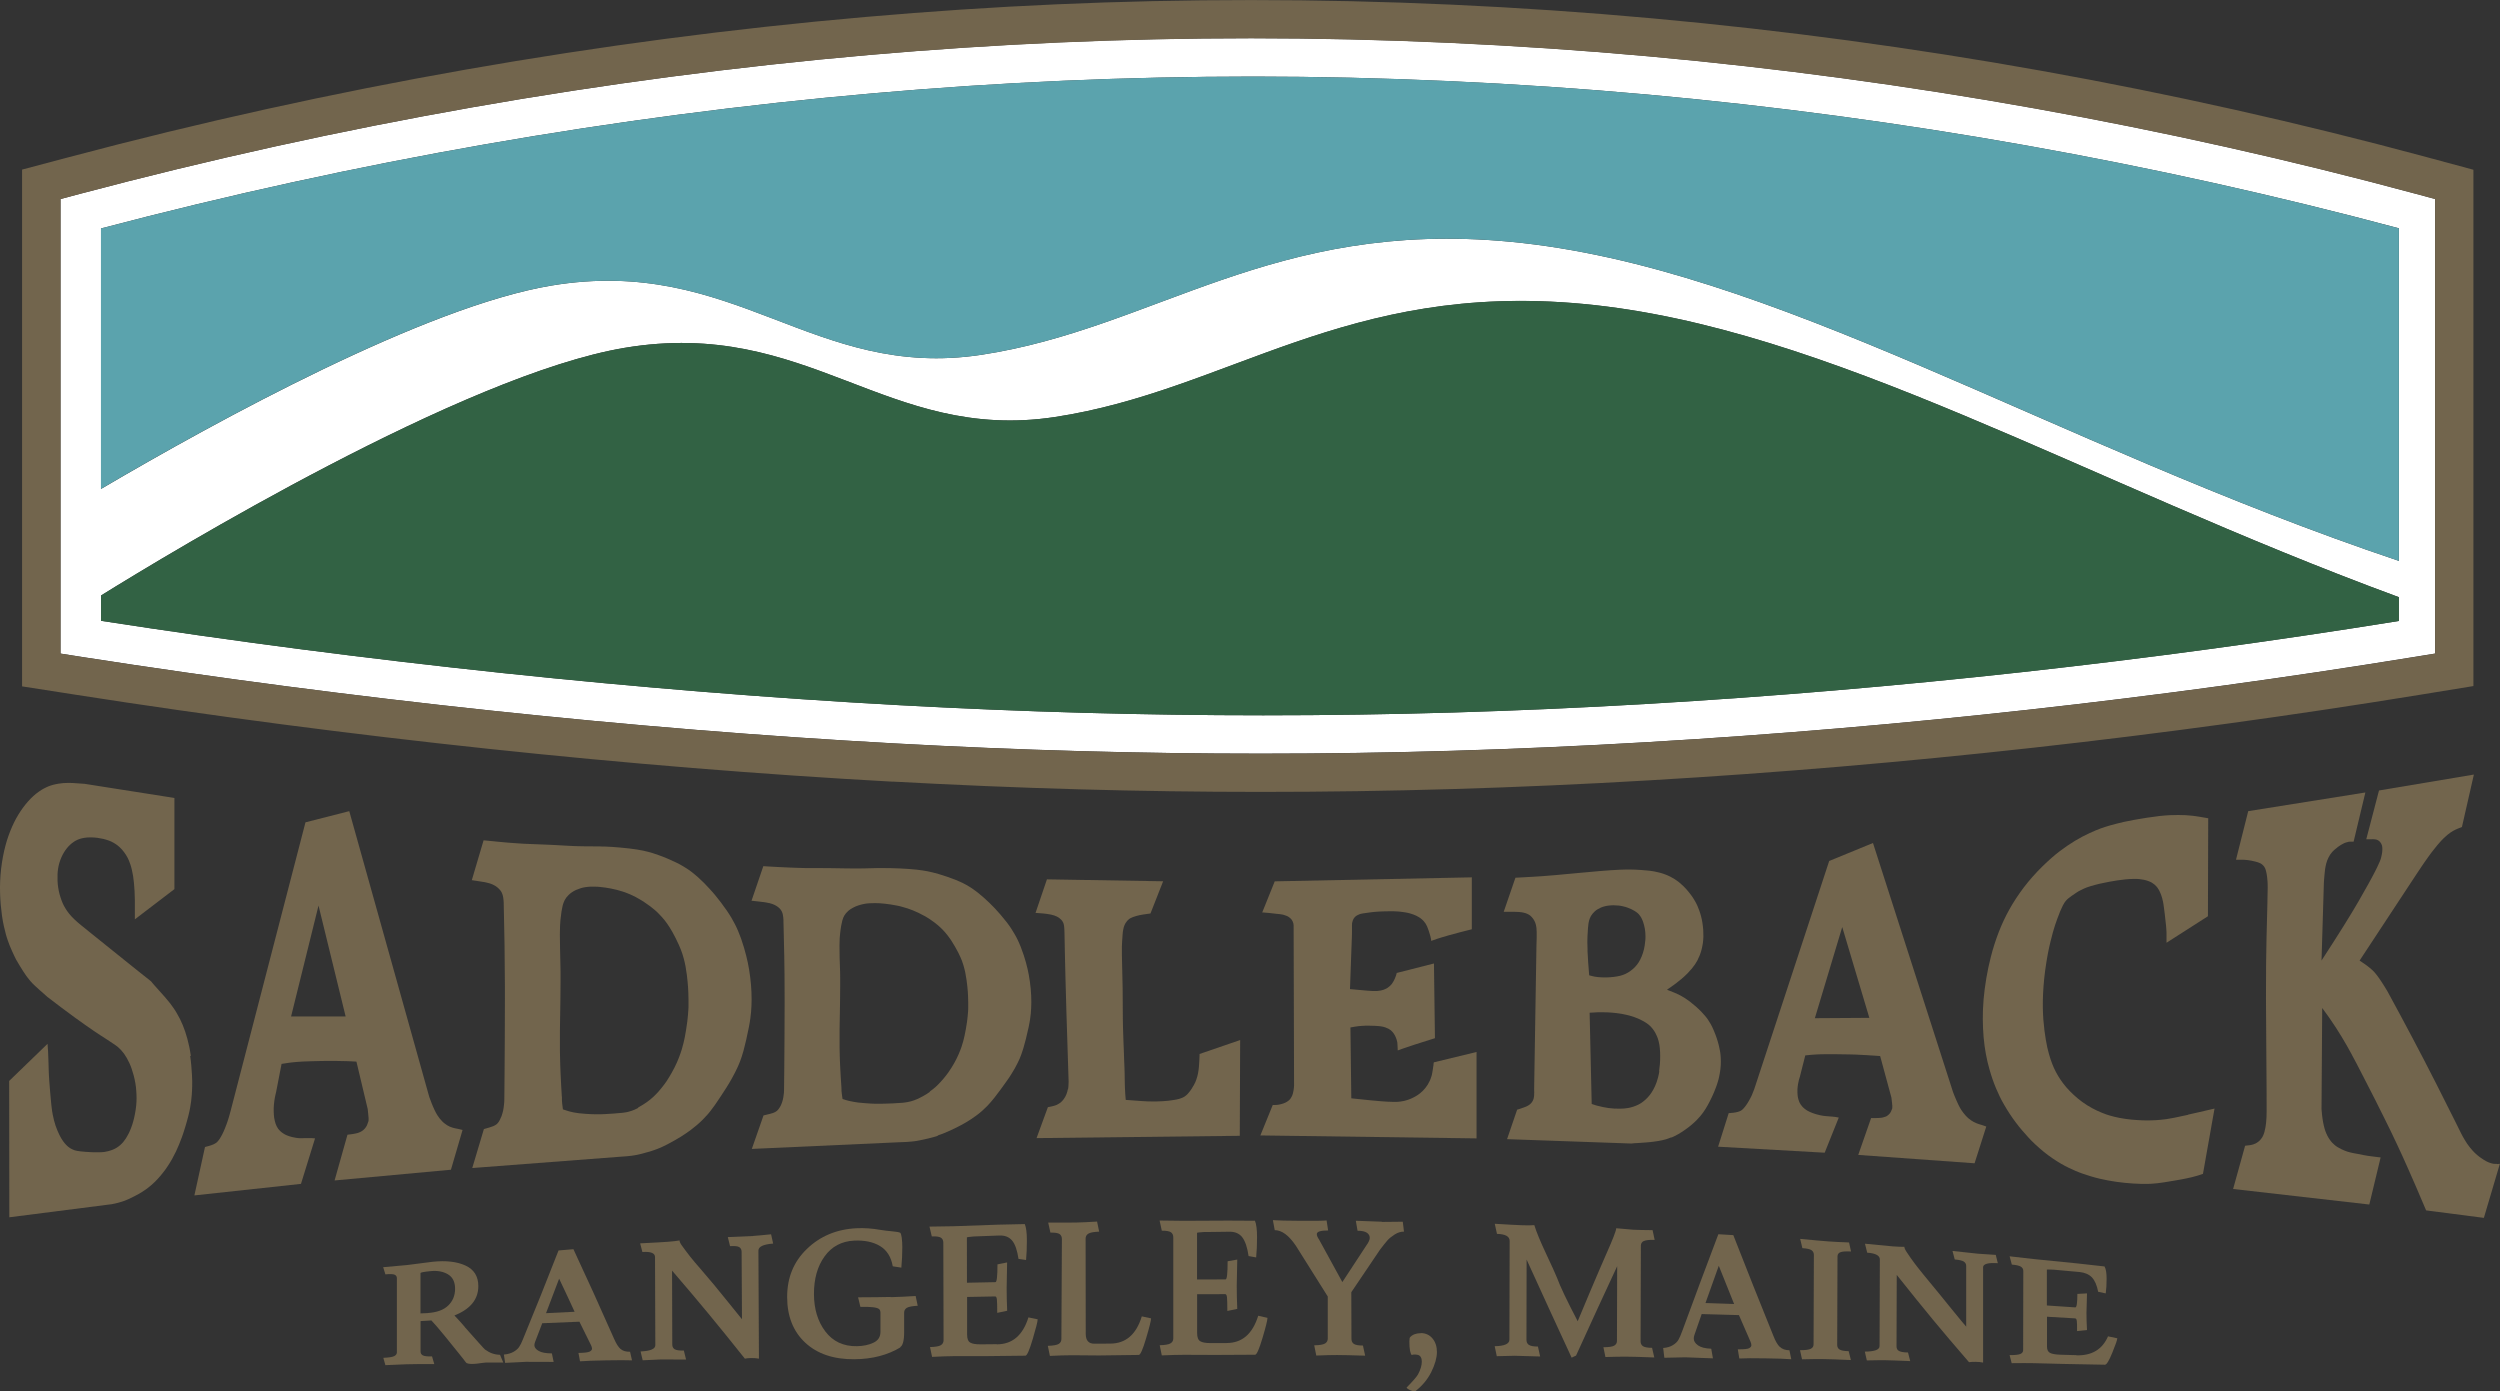
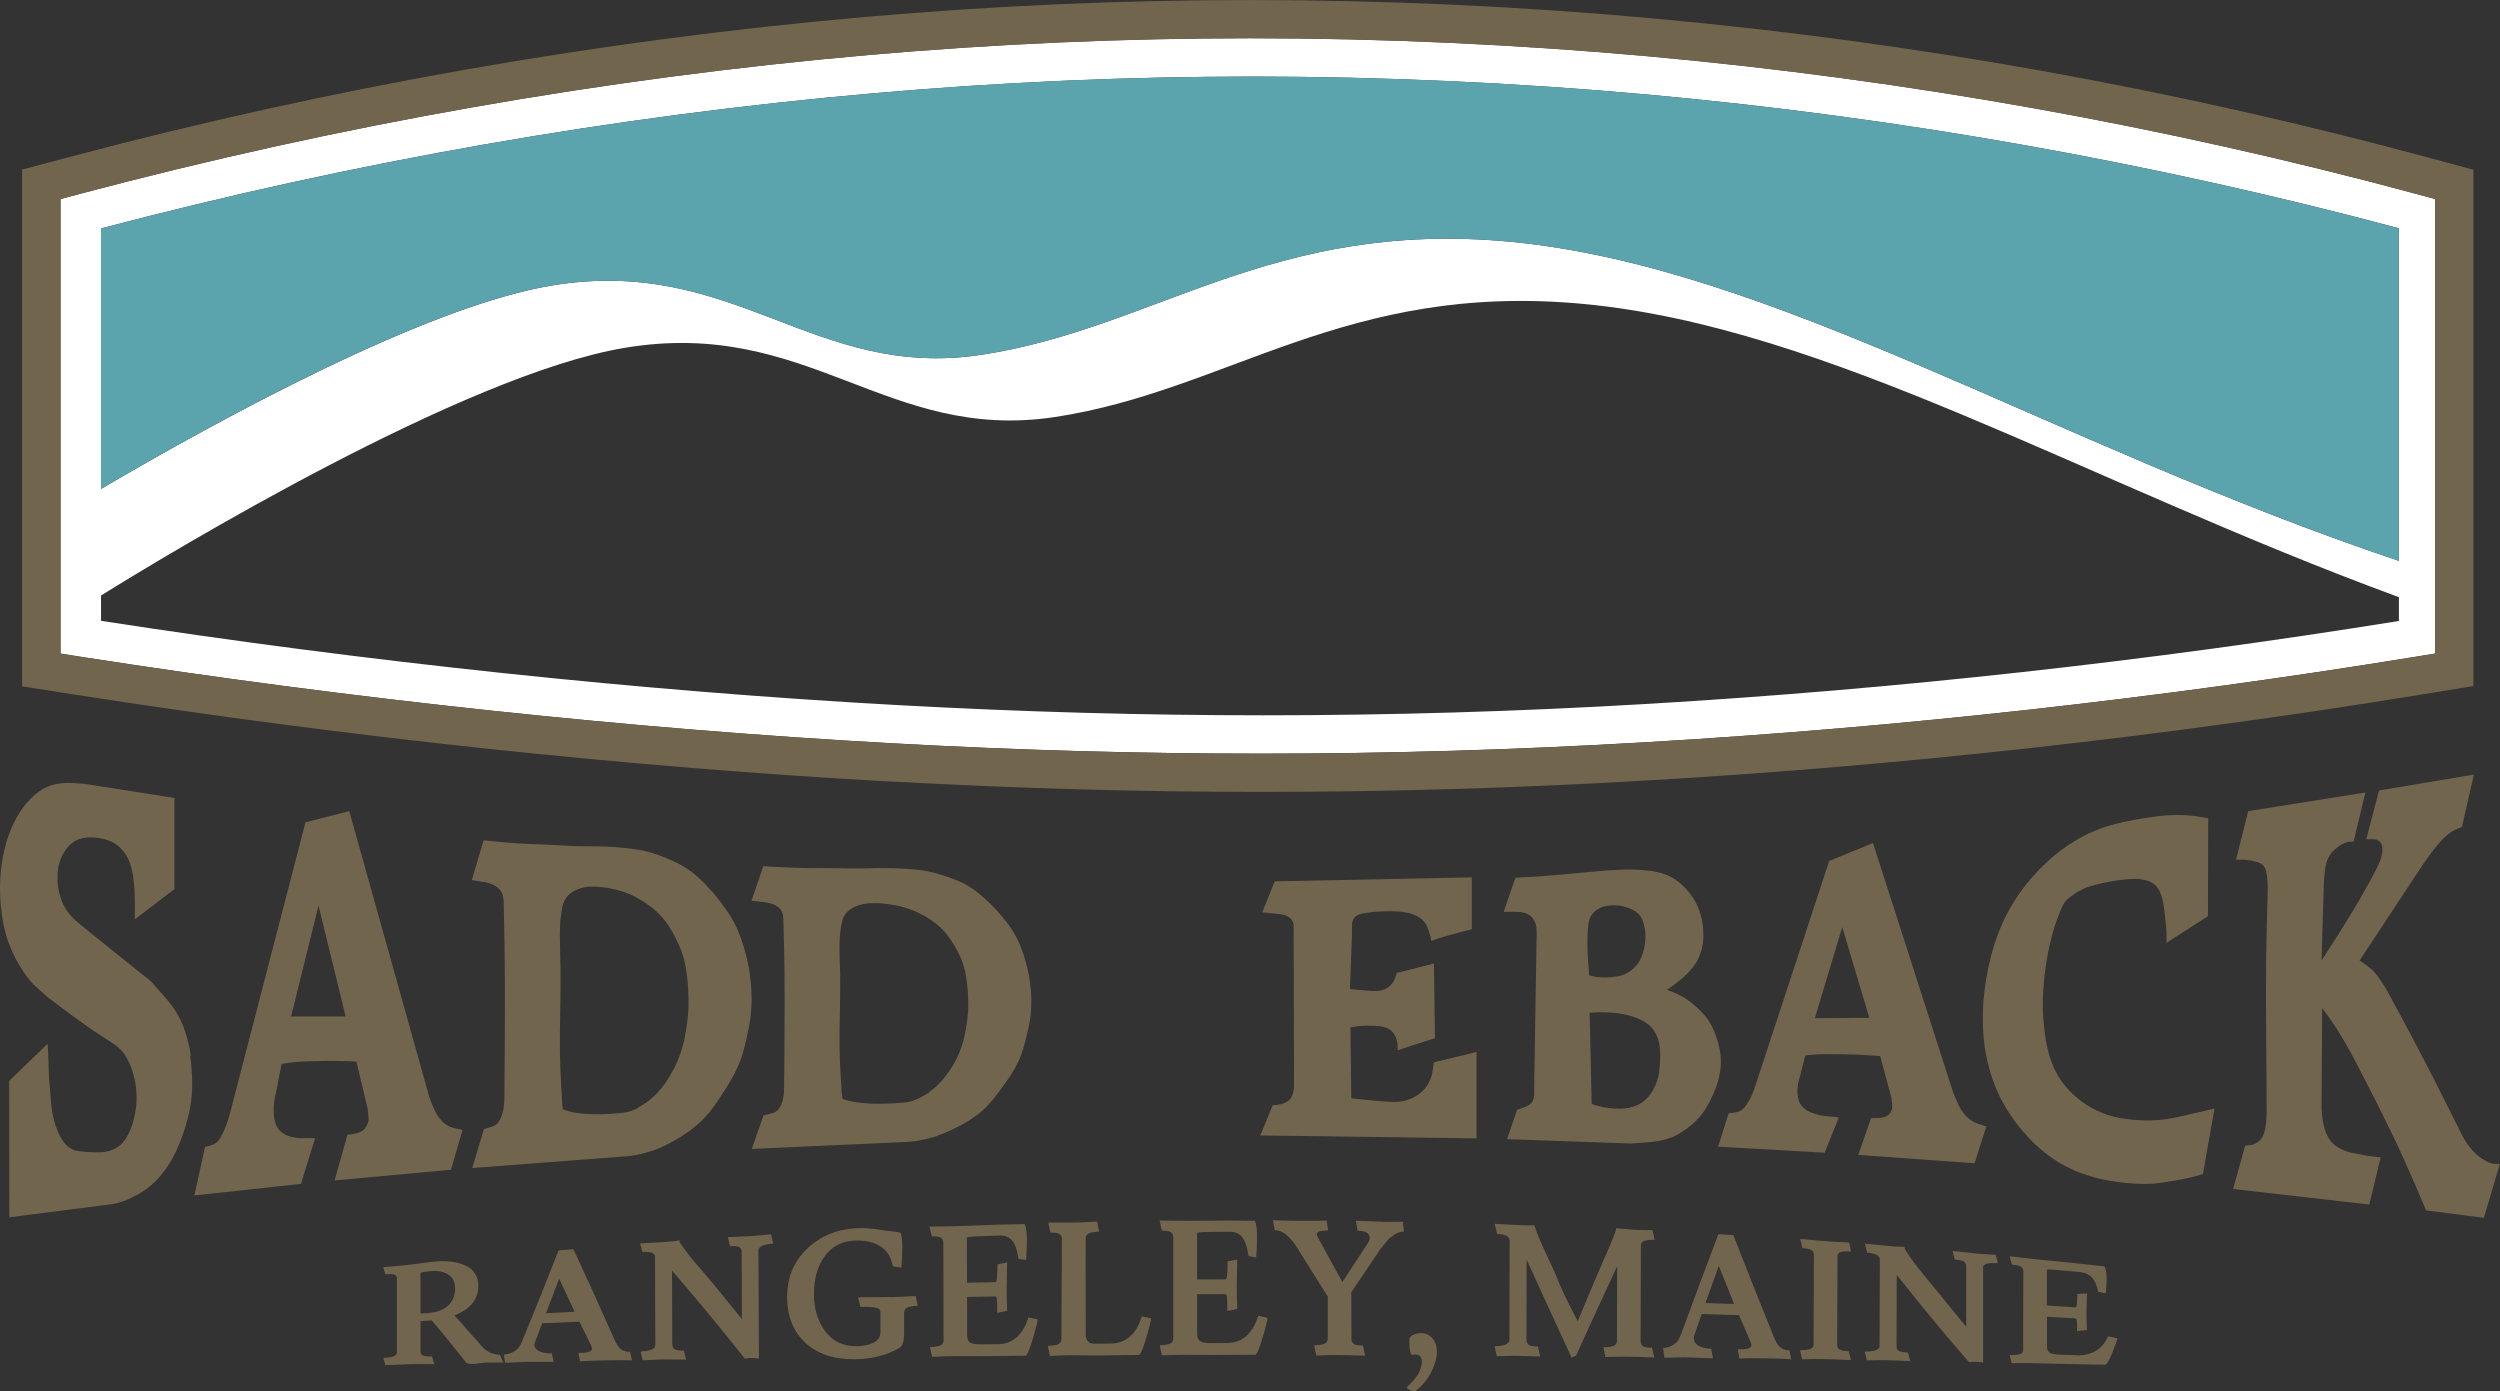
<svg xmlns="http://www.w3.org/2000/svg" width="115" height="64" viewBox="0 0 115 64" fill="none">
  <rect x="0" y="0" width="115" height="64" fill="#333333" stroke="none" />
  <g clip-path="url(#clip0_951_21844)">
    <path d="M41.159 34.196C46.936 34.512 52.445 34.666 58.001 34.666C63.888 34.666 69.699 34.492 75.77 34.138C87.4 33.456 99.262 32.138 111.025 30.224L112.013 30.063V9.154L111.144 8.919C99.603 5.801 87.731 3.672 75.858 2.592C69.774 2.041 63.618 1.758 57.558 1.758C51.498 1.758 45.816 2.017 39.966 2.528C27.842 3.591 15.626 5.744 3.655 8.922L2.783 9.154V30.063L3.778 30.22C16.236 32.165 29.164 33.541 41.162 34.196H41.159ZM110.35 28.564C98.809 30.424 87.179 31.709 75.77 32.38C69.733 32.734 63.956 32.904 58.107 32.904C52.581 32.904 47.103 32.751 41.36 32.438C29.58 31.794 16.897 30.452 4.647 28.558V27.393C7.883 25.383 21.342 17.238 28.731 16.001C37.173 14.587 40.784 20.358 48.527 19.183C56.516 17.97 61.915 12.952 72.837 13.981C84.116 15.047 95.801 22.122 110.35 27.471V28.564ZM4.643 10.509C16.379 7.416 28.346 5.325 40.225 4.286C46.02 3.778 51.886 3.522 57.664 3.522C63.441 3.522 69.771 3.802 75.804 4.35C87.424 5.406 99.044 7.478 110.354 10.503V25.802C94.206 20.378 81.595 12.267 69.454 11.119C58.532 10.087 53.13 15.105 45.144 16.321C37.401 17.496 33.79 11.726 25.349 13.139C19.564 14.11 10.056 19.312 4.65 22.49V10.509H4.643Z" fill="white" />
    <path d="M51.075 61.806C50.779 61.806 50.629 61.806 50.333 61.81C50.074 61.81 49.944 61.66 49.944 61.356C49.944 59.602 49.941 58.727 49.938 56.976C49.938 56.877 49.978 56.802 50.06 56.751C50.142 56.696 50.309 56.666 50.561 56.655C50.523 56.471 50.503 56.376 50.465 56.192C50.063 56.216 49.747 56.233 49.515 56.236C49.28 56.24 48.847 56.243 48.217 56.24C48.258 56.424 48.279 56.516 48.319 56.7C48.531 56.696 48.67 56.717 48.742 56.768C48.813 56.819 48.847 56.894 48.847 56.996C48.837 58.836 48.834 59.755 48.824 61.595C48.824 61.694 48.783 61.769 48.701 61.82C48.619 61.871 48.452 61.901 48.2 61.908C48.238 62.092 48.258 62.184 48.295 62.372C48.694 62.351 49.038 62.341 49.321 62.341C49.815 62.344 50.063 62.348 50.561 62.351C51.29 62.341 51.654 62.338 52.383 62.327C52.458 62.327 52.571 62.072 52.721 61.561C52.874 61.05 52.949 60.743 52.949 60.645C52.779 60.607 52.694 60.59 52.523 60.553C52.268 61.387 51.784 61.803 51.072 61.806H51.075Z" fill="#72654D" />
    <path d="M56.434 61.782C56.138 61.782 55.988 61.782 55.691 61.782C55.466 61.782 55.303 61.755 55.211 61.697C55.115 61.639 55.068 61.517 55.068 61.322C55.068 60.607 55.068 60.249 55.068 59.534C55.586 59.534 55.845 59.534 56.362 59.531C56.403 59.531 56.431 59.578 56.441 59.67C56.451 59.762 56.458 59.973 56.458 60.304C56.642 60.266 56.734 60.246 56.914 60.208C56.897 59.827 56.89 59.469 56.89 59.139C56.901 58.658 56.904 58.42 56.914 57.94C56.737 57.97 56.648 57.987 56.471 58.018C56.471 58.573 56.441 58.853 56.376 58.853C55.851 58.853 55.589 58.853 55.064 58.856C55.064 57.998 55.064 57.568 55.064 56.71C55.064 56.7 55.173 56.686 55.388 56.672C55.463 56.672 55.501 56.672 55.579 56.672C55.974 56.666 56.172 56.666 56.567 56.659C56.819 56.659 57.013 56.744 57.146 56.918C57.279 57.091 57.377 57.378 57.435 57.779C57.575 57.803 57.643 57.817 57.783 57.841C57.81 57.568 57.824 57.258 57.824 56.911C57.824 56.563 57.793 56.311 57.728 56.155C57.234 56.151 56.989 56.151 56.495 56.148C55.678 56.148 55.269 56.151 54.448 56.158C54.342 56.158 53.974 56.155 53.341 56.144C53.382 56.332 53.402 56.424 53.443 56.611C53.654 56.611 53.794 56.635 53.865 56.686C53.937 56.737 53.971 56.816 53.971 56.918C53.971 58.778 53.971 59.708 53.971 61.568C53.971 61.666 53.93 61.741 53.848 61.792C53.767 61.844 53.6 61.874 53.347 61.881C53.385 62.069 53.405 62.16 53.443 62.348C53.848 62.331 54.189 62.321 54.468 62.321C55.044 62.321 55.334 62.324 55.913 62.327C56.642 62.324 57.006 62.321 57.735 62.317C57.81 62.317 57.923 62.058 58.076 61.544C58.229 61.029 58.304 60.723 58.304 60.621C58.134 60.583 58.049 60.563 57.878 60.525C57.619 61.36 57.136 61.779 56.427 61.779L56.434 61.782Z" fill="#72654D" />
    <path d="M63.561 56.199C63.084 56.182 62.845 56.172 62.368 56.155C62.399 56.339 62.416 56.431 62.447 56.614C62.651 56.614 62.797 56.648 62.883 56.71C62.968 56.771 63.009 56.849 63.009 56.941C63.009 57.033 62.954 57.153 62.849 57.296C62.409 57.964 62.188 58.301 61.748 58.975C61.319 58.192 61.104 57.8 60.675 57.016C60.607 56.918 60.573 56.836 60.573 56.771C60.573 56.655 60.747 56.601 61.094 56.601C61.067 56.417 61.053 56.325 61.023 56.141C60.859 56.158 60.467 56.161 59.847 56.158C59.224 56.155 58.795 56.144 58.553 56.127C58.587 56.311 58.604 56.403 58.638 56.587C58.965 56.587 59.289 56.829 59.609 57.303C60.195 58.236 60.491 58.706 61.077 59.639C61.077 60.413 61.077 60.801 61.077 61.575C61.077 61.673 61.036 61.748 60.955 61.799C60.873 61.85 60.706 61.881 60.454 61.885C60.491 62.072 60.512 62.167 60.549 62.355C60.955 62.338 61.271 62.331 61.503 62.331C61.735 62.331 62.167 62.341 62.797 62.361C62.757 62.174 62.736 62.082 62.695 61.895C62.484 61.895 62.344 61.867 62.273 61.816C62.201 61.765 62.167 61.687 62.167 61.581C62.167 60.726 62.164 60.297 62.16 59.442C62.688 58.655 62.954 58.263 63.482 57.483C63.625 57.296 63.738 57.153 63.819 57.061C63.901 56.965 64.014 56.877 64.157 56.785C64.3 56.696 64.439 56.652 64.583 56.655C64.562 56.471 64.549 56.379 64.528 56.199C64.143 56.199 63.949 56.202 63.564 56.209L63.561 56.199Z" fill="#72654D" />
    <path d="M43.138 52.23C43.206 52.21 43.271 52.186 43.342 52.159C43.414 52.131 43.492 52.097 43.591 52.056C43.686 52.016 43.802 51.961 43.908 51.91C44.013 51.859 44.109 51.811 44.194 51.764C44.283 51.716 44.361 51.672 44.432 51.631C44.504 51.586 44.572 51.545 44.657 51.491C44.739 51.436 44.838 51.368 44.93 51.3C45.022 51.232 45.11 51.16 45.189 51.089C45.27 51.017 45.345 50.946 45.403 50.885C45.465 50.823 45.509 50.772 45.56 50.714C45.611 50.656 45.669 50.588 45.747 50.489C45.826 50.391 45.925 50.261 46.023 50.125C46.122 49.992 46.221 49.856 46.286 49.76C46.354 49.665 46.388 49.611 46.422 49.566C46.453 49.519 46.48 49.478 46.524 49.406C46.568 49.334 46.63 49.232 46.681 49.144C46.732 49.052 46.773 48.973 46.81 48.898C46.848 48.824 46.878 48.759 46.906 48.694C46.933 48.629 46.957 48.565 46.984 48.493C47.011 48.422 47.038 48.34 47.073 48.224C47.107 48.108 47.148 47.958 47.192 47.788C47.236 47.618 47.28 47.42 47.314 47.263C47.349 47.107 47.365 46.994 47.383 46.892C47.4 46.79 47.406 46.701 47.417 46.616C47.427 46.531 47.43 46.453 47.434 46.367C47.437 46.282 47.441 46.194 47.441 46.098C47.441 46.003 47.441 45.901 47.434 45.798C47.43 45.696 47.423 45.594 47.413 45.489C47.403 45.383 47.393 45.277 47.376 45.168C47.362 45.059 47.342 44.947 47.325 44.848C47.308 44.746 47.287 44.657 47.267 44.565C47.246 44.47 47.219 44.374 47.192 44.272C47.165 44.17 47.134 44.065 47.093 43.942C47.052 43.819 47.004 43.683 46.957 43.564C46.909 43.441 46.861 43.339 46.817 43.243C46.773 43.148 46.725 43.063 46.677 42.978C46.63 42.893 46.575 42.807 46.517 42.715C46.456 42.623 46.388 42.525 46.303 42.416C46.218 42.307 46.119 42.184 46.027 42.078C45.935 41.973 45.853 41.881 45.768 41.789C45.683 41.7 45.597 41.612 45.512 41.53C45.427 41.448 45.342 41.367 45.247 41.285C45.151 41.203 45.049 41.118 44.957 41.043C44.865 40.971 44.783 40.913 44.708 40.862C44.633 40.811 44.562 40.77 44.494 40.729C44.422 40.689 44.351 40.651 44.269 40.61C44.187 40.569 44.095 40.529 43.976 40.481C43.857 40.433 43.71 40.379 43.571 40.331C43.431 40.283 43.298 40.242 43.186 40.208C43.073 40.178 42.988 40.154 42.906 40.133C42.825 40.113 42.756 40.099 42.681 40.082C42.606 40.069 42.532 40.055 42.446 40.041C42.361 40.028 42.269 40.017 42.164 40.004C42.058 39.994 41.935 39.98 41.806 39.973C41.676 39.963 41.544 39.956 41.411 39.949C41.281 39.943 41.152 39.939 41.029 39.936C40.907 39.936 40.787 39.932 40.689 39.932C40.586 39.932 40.505 39.932 40.341 39.932C40.181 39.936 39.943 39.943 39.776 39.946C39.677 39.946 39.605 39.946 39.544 39.949H39.442C39.363 39.949 39.302 39.949 39.227 39.949C39.152 39.949 39.067 39.949 38.897 39.946C38.726 39.946 38.471 39.939 38.28 39.936C38.086 39.936 37.96 39.932 37.79 39.932C37.619 39.932 37.408 39.932 37.265 39.932C37.122 39.932 37.05 39.932 36.958 39.929C36.866 39.929 36.754 39.925 36.638 39.919C36.519 39.915 36.396 39.908 36.263 39.905C36.13 39.898 35.987 39.891 35.834 39.885C35.681 39.878 35.511 39.868 35.388 39.861C35.265 39.854 35.187 39.85 35.112 39.844L34.57 41.435C34.591 41.435 34.608 41.438 34.645 41.441L34.764 41.455C34.799 41.459 34.816 41.462 34.863 41.465C34.911 41.469 34.986 41.479 35.037 41.486C35.088 41.492 35.119 41.496 35.146 41.499C35.173 41.503 35.194 41.506 35.218 41.51C35.286 41.52 35.354 41.533 35.408 41.547C35.463 41.561 35.504 41.574 35.541 41.588C35.579 41.602 35.609 41.615 35.643 41.632C35.694 41.659 35.746 41.69 35.786 41.721C35.827 41.751 35.861 41.785 35.889 41.816C35.916 41.847 35.936 41.877 35.953 41.908C35.964 41.929 35.974 41.952 35.984 41.98C35.994 42.007 36.005 42.038 36.015 42.096C36.025 42.15 36.035 42.232 36.039 42.313C36.039 42.334 36.039 42.351 36.039 42.389C36.039 42.422 36.039 42.474 36.042 42.511C36.042 42.545 36.042 42.566 36.049 42.797C36.056 43.029 36.066 43.479 36.076 43.993C36.086 44.507 36.093 45.09 36.093 46.081C36.093 47.073 36.083 48.473 36.076 49.225C36.069 49.978 36.069 50.081 36.066 50.159C36.066 50.237 36.059 50.292 36.052 50.34C36.049 50.387 36.042 50.428 36.035 50.465C36.028 50.506 36.022 50.547 36.011 50.585C36.001 50.626 35.991 50.663 35.977 50.701C35.964 50.738 35.95 50.776 35.936 50.81C35.909 50.867 35.882 50.922 35.851 50.966C35.824 51.011 35.797 51.041 35.769 51.069C35.746 51.096 35.722 51.113 35.694 51.13C35.678 51.14 35.66 51.15 35.637 51.164C35.616 51.174 35.589 51.188 35.548 51.201C35.507 51.215 35.446 51.232 35.388 51.246C35.374 51.249 35.357 51.252 35.34 51.256C35.323 51.259 35.299 51.266 35.262 51.276C35.224 51.286 35.173 51.297 35.122 51.31L34.584 52.85L41.278 52.547C41.435 52.54 41.591 52.533 41.7 52.53C41.809 52.523 41.864 52.52 41.915 52.513C41.966 52.506 42.01 52.503 42.048 52.499C42.089 52.492 42.123 52.489 42.164 52.482C42.205 52.475 42.249 52.469 42.31 52.455C42.371 52.445 42.446 52.428 42.518 52.411C42.59 52.394 42.658 52.38 42.726 52.363C42.794 52.346 42.862 52.329 42.934 52.309C43.002 52.288 43.073 52.268 43.138 52.247V52.23ZM42.773 50.227C42.722 50.261 42.671 50.295 42.62 50.329C42.569 50.363 42.514 50.394 42.446 50.431C42.378 50.469 42.297 50.51 42.225 50.544C42.157 50.575 42.099 50.598 42.048 50.615C41.997 50.633 41.952 50.65 41.905 50.66C41.857 50.673 41.809 50.684 41.751 50.694C41.694 50.704 41.629 50.718 41.513 50.728C41.397 50.738 41.234 50.748 41.08 50.755C40.927 50.762 40.784 50.765 40.689 50.769C40.593 50.772 40.545 50.772 40.501 50.772C40.46 50.772 40.426 50.772 40.385 50.772C40.344 50.772 40.304 50.772 40.252 50.772C40.201 50.772 40.144 50.772 40.065 50.765C39.983 50.762 39.881 50.755 39.776 50.745C39.673 50.738 39.568 50.728 39.483 50.718C39.398 50.707 39.326 50.697 39.265 50.684C39.203 50.673 39.149 50.66 39.111 50.653C39.074 50.646 39.057 50.639 39.036 50.636C39.016 50.629 38.992 50.626 38.944 50.612C38.897 50.598 38.825 50.578 38.757 50.554C38.75 50.51 38.743 50.465 38.74 50.435C38.737 50.404 38.733 50.38 38.73 50.363C38.73 50.346 38.726 50.333 38.723 50.312C38.723 50.292 38.716 50.264 38.716 50.244C38.716 50.22 38.713 50.207 38.709 50.19C38.709 50.176 38.709 50.162 38.709 50.149C38.709 50.139 38.709 50.132 38.709 50.115C38.709 50.098 38.709 50.074 38.706 50.057C38.706 50.04 38.706 50.033 38.706 50.023C38.699 49.948 38.696 49.869 38.692 49.818C38.692 49.767 38.689 49.736 38.685 49.713C38.685 49.689 38.685 49.668 38.675 49.553C38.669 49.437 38.655 49.222 38.648 49.072C38.641 48.919 38.638 48.83 38.634 48.749C38.634 48.667 38.631 48.599 38.628 48.514C38.628 48.428 38.624 48.326 38.621 48.214C38.621 48.101 38.621 47.975 38.621 47.825C38.621 47.675 38.621 47.498 38.621 47.359C38.621 47.219 38.621 47.117 38.628 46.923C38.631 46.725 38.638 46.435 38.641 46.153C38.645 45.87 38.648 45.597 38.648 45.403V45.056C38.648 45.035 38.648 45.015 38.648 44.995C38.648 44.892 38.648 44.807 38.645 44.719C38.624 44.266 38.617 43.812 38.617 43.509C38.617 43.206 38.631 43.053 38.648 42.92C38.662 42.787 38.679 42.671 38.696 42.576C38.713 42.48 38.73 42.406 38.747 42.344C38.764 42.286 38.778 42.245 38.791 42.211C38.805 42.177 38.822 42.147 38.839 42.116C38.859 42.085 38.883 42.048 38.91 42.014C38.941 41.98 38.975 41.942 39.016 41.905C39.057 41.867 39.105 41.833 39.162 41.799C39.22 41.765 39.285 41.728 39.357 41.697C39.431 41.666 39.513 41.639 39.585 41.619C39.656 41.598 39.718 41.588 39.782 41.574C39.847 41.564 39.919 41.554 40 41.55C40.082 41.544 40.174 41.544 40.256 41.544C40.334 41.544 40.402 41.547 40.474 41.55C40.545 41.554 40.624 41.561 40.706 41.571C40.787 41.581 40.876 41.591 40.968 41.605C41.06 41.619 41.152 41.636 41.24 41.653C41.329 41.67 41.418 41.69 41.499 41.714C41.581 41.738 41.66 41.758 41.741 41.785C41.82 41.813 41.901 41.84 41.986 41.874C42.072 41.908 42.16 41.946 42.249 41.99C42.341 42.034 42.433 42.082 42.525 42.133C42.613 42.184 42.702 42.235 42.777 42.286C42.855 42.337 42.923 42.385 42.988 42.436C43.053 42.484 43.111 42.532 43.162 42.576C43.213 42.62 43.261 42.664 43.305 42.709C43.349 42.753 43.393 42.797 43.434 42.842C43.475 42.886 43.513 42.93 43.55 42.978C43.588 43.026 43.629 43.077 43.669 43.135C43.71 43.192 43.755 43.254 43.799 43.329C43.846 43.4 43.894 43.485 43.945 43.571C43.996 43.659 44.047 43.751 44.085 43.83C44.126 43.908 44.157 43.972 44.18 44.03C44.208 44.088 44.228 44.139 44.252 44.204C44.276 44.269 44.303 44.347 44.327 44.432C44.351 44.521 44.378 44.616 44.402 44.732C44.426 44.848 44.446 44.981 44.463 45.09C44.48 45.199 44.49 45.288 44.497 45.369C44.507 45.451 44.514 45.526 44.518 45.601C44.524 45.672 44.528 45.741 44.531 45.829C44.535 45.918 44.538 46.023 44.538 46.112C44.538 46.2 44.538 46.275 44.538 46.34C44.538 46.408 44.538 46.466 44.531 46.531C44.524 46.596 44.521 46.664 44.514 46.739C44.507 46.814 44.497 46.899 44.484 47.001C44.47 47.107 44.45 47.229 44.429 47.338C44.409 47.451 44.392 47.546 44.371 47.638C44.351 47.73 44.33 47.812 44.31 47.89C44.289 47.968 44.269 48.04 44.235 48.139C44.201 48.238 44.153 48.367 44.095 48.5C44.037 48.633 43.969 48.769 43.891 48.909C43.812 49.048 43.724 49.188 43.629 49.324C43.594 49.372 43.56 49.42 43.523 49.467C43.485 49.515 43.448 49.563 43.41 49.607C43.373 49.651 43.332 49.699 43.288 49.747C43.243 49.794 43.189 49.849 43.145 49.897C43.097 49.941 43.056 49.982 43.019 50.016C42.981 50.05 42.947 50.077 42.903 50.111C42.862 50.145 42.814 50.179 42.763 50.217L42.773 50.227Z" fill="#72654D" />
    <path d="M65.366 61.326C65.155 61.326 64.988 61.384 64.872 61.503C64.845 61.52 64.831 61.588 64.831 61.711C64.831 62.048 64.869 62.256 64.94 62.331C64.978 62.314 65.019 62.307 65.066 62.307C65.114 62.307 65.165 62.314 65.223 62.324C65.342 62.358 65.403 62.464 65.403 62.634C65.403 62.808 65.346 63.002 65.23 63.22C65.165 63.336 64.988 63.537 64.702 63.83C64.732 63.874 64.787 63.915 64.869 63.949C64.947 63.983 65.002 64 65.036 64H65.1C65.421 63.751 65.669 63.455 65.84 63.111C66.01 62.767 66.095 62.464 66.099 62.201C66.099 61.942 66.03 61.731 65.894 61.568C65.758 61.408 65.584 61.326 65.37 61.322L65.366 61.326Z" fill="#72654D" />
    <path d="M45.853 61.833C45.557 61.833 45.407 61.837 45.11 61.84C44.882 61.84 44.722 61.816 44.63 61.758C44.535 61.704 44.487 61.581 44.487 61.397V59.66C45.001 59.65 45.26 59.643 45.778 59.636C45.819 59.636 45.846 59.68 45.856 59.772C45.867 59.864 45.873 60.069 45.873 60.392C46.057 60.352 46.149 60.331 46.33 60.294C46.313 59.919 46.306 59.571 46.306 59.248C46.313 58.778 46.32 58.543 46.327 58.072C46.149 58.107 46.061 58.124 45.884 58.161C45.884 58.706 45.853 58.975 45.792 58.979C45.267 58.989 45.005 58.996 44.48 59.006C44.48 58.171 44.48 57.756 44.477 56.921C44.477 56.911 44.586 56.894 44.8 56.877C44.875 56.877 44.913 56.873 44.991 56.87C45.386 56.853 45.584 56.846 45.979 56.833C46.231 56.826 46.425 56.904 46.562 57.071C46.698 57.238 46.793 57.517 46.851 57.909C46.991 57.929 47.059 57.94 47.199 57.96C47.226 57.691 47.236 57.388 47.236 57.047C47.236 56.706 47.202 56.458 47.141 56.308C46.647 56.318 46.401 56.325 45.907 56.335C45.09 56.362 44.681 56.376 43.864 56.407C43.758 56.41 43.39 56.417 42.756 56.424C42.797 56.604 42.818 56.693 42.862 56.873C43.073 56.867 43.213 56.887 43.284 56.935C43.356 56.982 43.39 57.057 43.393 57.156C43.397 58.955 43.4 59.858 43.404 61.656C43.404 61.752 43.363 61.823 43.281 61.878C43.199 61.929 43.032 61.959 42.78 61.966C42.818 62.147 42.838 62.235 42.876 62.416C43.281 62.395 43.622 62.385 43.901 62.382C44.48 62.382 44.766 62.382 45.345 62.382C46.074 62.372 46.439 62.368 47.168 62.361C47.243 62.361 47.355 62.106 47.505 61.598C47.655 61.091 47.733 60.788 47.733 60.689C47.563 60.655 47.478 60.634 47.308 60.6C47.052 61.425 46.568 61.837 45.856 61.84L45.853 61.833Z" fill="#72654D" />
    <path d="M40.968 59.66C40.6 59.67 40.103 59.674 39.472 59.677C39.513 59.854 39.534 59.943 39.578 60.117C40.072 60.103 40.361 60.14 40.447 60.225C40.484 60.263 40.501 60.318 40.501 60.389C40.501 60.74 40.501 60.914 40.501 61.264C40.501 61.496 40.396 61.663 40.178 61.765C39.963 61.867 39.711 61.919 39.421 61.925C38.794 61.936 38.311 61.704 37.963 61.244C37.616 60.784 37.442 60.208 37.442 59.517C37.442 58.825 37.602 58.25 37.929 57.797C38.256 57.34 38.713 57.095 39.295 57.068C39.772 57.047 40.171 57.129 40.484 57.32C40.798 57.51 40.992 57.82 41.067 58.25C41.223 58.273 41.305 58.287 41.462 58.311C41.492 57.987 41.506 57.674 41.506 57.371C41.506 57.068 41.472 56.754 41.411 56.71C41.319 56.645 40.879 56.642 40.494 56.574C40.109 56.505 39.748 56.482 39.404 56.499C38.484 56.543 37.721 56.867 37.115 57.453C36.509 58.038 36.209 58.767 36.209 59.66C36.209 60.549 36.488 61.248 37.04 61.762C37.592 62.276 38.348 62.535 39.312 62.525C40.127 62.518 40.838 62.334 41.441 61.966C41.421 61.97 41.407 61.973 41.387 61.977C41.523 61.925 41.591 61.687 41.591 61.268C41.591 60.914 41.591 60.733 41.591 60.379C41.591 60.283 41.632 60.212 41.714 60.161C41.796 60.11 41.963 60.079 42.215 60.065C42.177 59.885 42.157 59.796 42.119 59.616C41.721 59.643 41.336 59.66 40.971 59.67L40.968 59.66Z" fill="#72654D" />
    <path d="M81.871 61.959C81.769 61.861 81.67 61.694 81.578 61.455C80.839 59.629 80.471 58.699 79.732 56.816C79.456 56.798 79.32 56.792 79.044 56.775C78.379 58.536 78.046 59.428 77.381 61.234C77.316 61.411 77.258 61.544 77.207 61.632C77.156 61.721 77.071 61.803 76.955 61.874C76.84 61.949 76.69 61.993 76.506 62.007C76.526 62.188 76.536 62.276 76.56 62.457C76.945 62.447 77.139 62.443 77.524 62.436C78.032 62.457 78.287 62.464 78.795 62.484C78.764 62.307 78.747 62.218 78.717 62.041C78.444 62.031 78.24 61.98 78.11 61.888C77.981 61.796 77.913 61.69 77.913 61.578C77.913 61.523 77.923 61.469 77.943 61.408C78.076 61.023 78.144 60.832 78.277 60.447C78.962 60.464 79.306 60.474 79.991 60.495C80.202 60.978 80.304 61.217 80.515 61.697C80.546 61.765 80.563 61.827 80.563 61.881C80.563 61.932 80.529 61.98 80.461 62.017C80.393 62.055 80.219 62.072 79.939 62.069C79.967 62.239 79.98 62.321 80.008 62.491C80.256 62.477 80.655 62.474 81.207 62.484C81.759 62.491 82.157 62.505 82.399 62.525C82.365 62.361 82.348 62.276 82.314 62.113C82.123 62.109 81.98 62.058 81.878 61.959H81.871ZM78.451 59.943C78.696 59.255 78.819 58.91 79.064 58.226C79.347 58.934 79.487 59.285 79.769 59.984C79.241 59.967 78.979 59.956 78.451 59.939V59.943Z" fill="#72654D" />
    <path d="M84.647 57.609C84.729 57.568 84.896 57.555 85.148 57.568C85.111 57.401 85.094 57.32 85.056 57.153C84.658 57.139 84.341 57.122 84.106 57.105C83.871 57.088 83.438 57.05 82.808 56.989C82.849 57.16 82.869 57.245 82.91 57.415C83.121 57.429 83.261 57.459 83.332 57.51C83.404 57.562 83.438 57.633 83.438 57.725C83.435 59.374 83.431 60.198 83.424 61.844C83.424 61.932 83.384 61.997 83.302 62.041C83.22 62.086 83.053 62.109 82.801 62.109C82.839 62.276 82.856 62.361 82.893 62.528C83.299 62.518 83.615 62.515 83.847 62.518C84.079 62.518 84.508 62.535 85.141 62.562C85.1 62.399 85.08 62.317 85.039 62.154C84.828 62.15 84.688 62.123 84.617 62.075C84.545 62.028 84.511 61.959 84.511 61.867C84.518 60.239 84.518 59.425 84.525 57.793C84.525 57.708 84.566 57.643 84.647 57.606V57.609Z" fill="#72654D" />
    <path d="M65.945 48.973C65.942 48.997 65.938 49.011 65.935 49.025C65.935 49.035 65.935 49.045 65.925 49.086C65.918 49.127 65.908 49.202 65.901 49.253C65.894 49.304 65.891 49.328 65.884 49.348C65.88 49.369 65.877 49.386 65.874 49.406C65.863 49.457 65.85 49.508 65.829 49.563C65.812 49.617 65.792 49.672 65.765 49.726C65.737 49.784 65.707 49.842 65.676 49.893C65.642 49.948 65.608 49.995 65.57 50.043C65.533 50.091 65.492 50.135 65.451 50.176C65.41 50.217 65.366 50.258 65.318 50.295C65.237 50.36 65.145 50.418 65.049 50.469C64.954 50.52 64.852 50.564 64.746 50.598C64.64 50.633 64.535 50.656 64.429 50.67C64.388 50.677 64.347 50.68 64.296 50.684C64.249 50.684 64.194 50.687 64.109 50.687C64.027 50.687 63.915 50.68 63.813 50.677C63.71 50.67 63.615 50.663 63.509 50.656C63.4 50.65 63.281 50.639 63.053 50.615C62.825 50.595 62.491 50.561 62.16 50.523L62.12 47.263C62.198 47.25 62.276 47.236 62.327 47.226C62.379 47.216 62.406 47.212 62.43 47.212C62.453 47.212 62.47 47.205 62.505 47.202C62.535 47.199 62.579 47.195 62.627 47.192C62.675 47.188 62.729 47.185 62.794 47.182C62.859 47.182 62.934 47.182 63.009 47.182C63.179 47.182 63.353 47.192 63.475 47.205C63.598 47.219 63.666 47.239 63.724 47.26C63.782 47.28 63.826 47.301 63.867 47.321C63.908 47.342 63.942 47.365 63.973 47.389C64.017 47.423 64.055 47.468 64.095 47.519C64.133 47.57 64.17 47.631 64.201 47.703C64.232 47.771 64.255 47.849 64.272 47.931C64.272 47.941 64.276 47.955 64.279 47.975C64.279 47.996 64.283 48.03 64.286 48.088C64.286 48.146 64.293 48.231 64.296 48.319C64.382 48.289 64.467 48.258 64.582 48.217C64.698 48.176 64.848 48.125 65.09 48.047C65.332 47.968 65.669 47.863 66.007 47.757L65.962 44.32L64.249 44.756C64.249 44.773 64.242 44.794 64.235 44.814C64.228 44.834 64.221 44.858 64.211 44.892C64.201 44.926 64.181 44.971 64.167 45.005C64.15 45.042 64.136 45.069 64.123 45.1C64.109 45.127 64.092 45.155 64.078 45.178C64.065 45.202 64.048 45.223 64.034 45.247C64.01 45.281 63.983 45.311 63.952 45.339C63.922 45.366 63.891 45.393 63.86 45.417C63.83 45.441 63.796 45.461 63.761 45.478C63.727 45.495 63.69 45.512 63.653 45.526C63.612 45.54 63.567 45.553 63.52 45.563C63.472 45.574 63.421 45.581 63.366 45.584C63.339 45.584 63.312 45.584 63.278 45.587H63.203C63.203 45.587 63.169 45.587 63.152 45.587C63.09 45.587 63.009 45.581 62.937 45.574C62.866 45.57 62.811 45.563 62.702 45.553C62.593 45.543 62.436 45.529 62.327 45.519C62.218 45.509 62.16 45.505 62.099 45.499L62.188 43.039C62.188 42.971 62.191 42.906 62.191 42.859C62.191 42.828 62.191 42.807 62.191 42.79V42.692C62.191 42.654 62.191 42.6 62.191 42.562C62.191 42.525 62.191 42.504 62.194 42.487C62.194 42.47 62.194 42.457 62.201 42.443C62.208 42.406 62.218 42.371 62.229 42.337C62.242 42.303 62.256 42.276 62.273 42.249C62.29 42.225 62.307 42.201 62.324 42.184C62.341 42.167 62.358 42.153 62.379 42.136C62.399 42.123 62.423 42.106 62.453 42.092C62.481 42.078 62.515 42.065 62.549 42.051C62.569 42.044 62.586 42.041 62.61 42.034C62.634 42.027 62.658 42.024 62.692 42.017C62.726 42.01 62.77 42.004 62.835 41.997C62.9 41.986 62.981 41.976 63.036 41.969C63.09 41.963 63.118 41.959 63.142 41.956C63.165 41.956 63.186 41.952 63.233 41.946C63.281 41.942 63.356 41.935 63.434 41.932C63.513 41.929 63.598 41.922 63.687 41.922C63.775 41.922 63.871 41.918 63.966 41.918C64.061 41.918 64.163 41.918 64.249 41.925C64.334 41.929 64.409 41.935 64.477 41.946C64.545 41.952 64.603 41.963 64.668 41.973C64.732 41.983 64.797 42 64.859 42.017C64.92 42.034 64.971 42.051 65.019 42.068C65.066 42.085 65.107 42.106 65.155 42.126C65.199 42.15 65.25 42.177 65.294 42.205C65.339 42.232 65.376 42.262 65.41 42.293C65.444 42.324 65.475 42.351 65.499 42.382C65.526 42.412 65.55 42.443 65.574 42.48C65.598 42.518 65.621 42.562 65.645 42.613C65.669 42.668 65.693 42.729 65.72 42.811C65.748 42.893 65.775 42.988 65.795 43.056C65.812 43.124 65.819 43.158 65.826 43.192C65.829 43.223 65.836 43.254 65.836 43.281C65.918 43.25 66 43.223 66.119 43.182C66.238 43.145 66.391 43.094 66.661 43.019C66.93 42.944 67.318 42.842 67.703 42.746V40.358L58.638 40.542L58.062 41.973C58.062 41.973 58.09 41.973 58.107 41.973C58.124 41.973 58.144 41.973 58.178 41.98C58.212 41.98 58.267 41.986 58.304 41.99C58.342 41.993 58.365 41.997 58.41 42C58.454 42.007 58.519 42.014 58.56 42.017C58.604 42.02 58.624 42.024 58.679 42.031C58.733 42.038 58.819 42.044 58.873 42.051C58.931 42.058 58.962 42.065 58.986 42.068C59.013 42.075 59.033 42.078 59.057 42.085C59.105 42.099 59.152 42.116 59.193 42.133C59.234 42.15 59.268 42.17 59.295 42.191C59.323 42.211 59.347 42.228 59.367 42.249C59.387 42.269 59.404 42.29 59.422 42.313C59.438 42.337 59.452 42.361 59.462 42.385C59.473 42.409 59.483 42.433 59.49 42.46C59.493 42.474 59.496 42.491 59.5 42.508C59.503 42.525 59.503 42.545 59.507 42.569C59.507 42.593 59.507 42.623 59.507 42.654L59.527 49.934C59.524 50.016 59.514 50.101 59.503 50.159C59.493 50.217 59.486 50.254 59.476 50.288C59.469 50.319 59.459 50.346 59.449 50.377C59.438 50.408 59.422 50.438 59.404 50.469C59.387 50.496 59.374 50.523 59.357 50.544C59.34 50.564 59.323 50.585 59.306 50.602C59.285 50.619 59.265 50.639 59.238 50.656C59.21 50.673 59.183 50.694 59.149 50.711C59.115 50.728 59.077 50.745 59.04 50.758C59.002 50.772 58.968 50.782 58.934 50.789C58.9 50.799 58.863 50.806 58.829 50.813C58.795 50.82 58.761 50.823 58.723 50.827C58.693 50.827 58.662 50.83 58.638 50.83C58.614 50.83 58.597 50.83 58.584 50.83C58.57 50.83 58.556 50.83 58.546 50.83L57.977 52.23L67.921 52.366V48.391L65.955 48.868C65.949 48.905 65.942 48.943 65.938 48.967L65.945 48.973Z" fill="#72654D" />
    <path d="M87.032 51.017C87.019 51.051 87.001 51.089 86.991 51.116C86.978 51.144 86.967 51.16 86.961 51.174C86.95 51.191 86.944 51.201 86.933 51.215C86.916 51.235 86.899 51.256 86.879 51.273C86.858 51.29 86.835 51.31 86.811 51.327C86.787 51.344 86.76 51.358 86.729 51.368C86.702 51.379 86.674 51.389 86.644 51.395C86.613 51.402 86.582 51.413 86.545 51.416C86.507 51.423 86.47 51.426 86.433 51.426C86.395 51.426 86.354 51.43 86.317 51.43H86.255H86.194C86.153 51.43 86.112 51.43 86.071 51.43L85.479 53.126L90.831 53.511L91.369 51.821C91.328 51.804 91.287 51.791 91.256 51.781C91.226 51.77 91.209 51.764 91.195 51.76C91.185 51.76 91.178 51.753 91.164 51.75L91.141 51.743C91.11 51.733 91.055 51.716 91.021 51.706C90.987 51.695 90.967 51.688 90.953 51.682C90.936 51.675 90.922 51.672 90.909 51.665C90.868 51.648 90.827 51.631 90.786 51.607C90.745 51.586 90.704 51.559 90.664 51.532C90.623 51.505 90.582 51.474 90.544 51.44C90.507 51.406 90.469 51.372 90.432 51.331C90.394 51.29 90.357 51.246 90.32 51.198C90.282 51.15 90.245 51.096 90.217 51.055C90.19 51.011 90.17 50.977 90.149 50.939C90.129 50.902 90.105 50.857 90.081 50.806C90.057 50.755 90.03 50.697 90.01 50.65C89.989 50.602 89.975 50.568 89.958 50.53C89.941 50.493 89.924 50.449 89.904 50.401C89.883 50.35 89.863 50.292 89.839 50.234L86.157 38.778L84.143 39.605L80.696 50.098C80.675 50.149 80.655 50.2 80.641 50.237C80.628 50.275 80.618 50.299 80.607 50.322C80.597 50.343 80.59 50.363 80.583 50.38C80.577 50.397 80.566 50.418 80.556 50.438C80.546 50.462 80.532 50.486 80.515 50.52C80.495 50.554 80.471 50.602 80.447 50.643C80.423 50.684 80.399 50.721 80.379 50.755C80.359 50.789 80.338 50.816 80.318 50.844C80.301 50.871 80.28 50.895 80.26 50.922C80.236 50.949 80.209 50.98 80.188 51.004C80.164 51.028 80.147 51.045 80.13 51.058C80.113 51.072 80.096 51.082 80.079 51.092C80.062 51.103 80.045 51.113 80.021 51.12C80.001 51.13 79.974 51.14 79.939 51.147C79.906 51.157 79.865 51.164 79.831 51.171C79.796 51.178 79.776 51.181 79.749 51.184C79.722 51.188 79.694 51.191 79.653 51.194C79.616 51.198 79.568 51.201 79.52 51.205L79.033 52.748L83.936 53.024L84.583 51.409C84.552 51.402 84.521 51.399 84.494 51.392L84.457 51.385C84.426 51.379 84.406 51.379 84.392 51.375C84.378 51.375 84.365 51.375 84.351 51.372C84.338 51.372 84.317 51.372 84.297 51.365C84.273 51.365 84.249 51.361 84.198 51.358C84.15 51.355 84.079 51.348 84.021 51.344C83.963 51.338 83.915 51.334 83.864 51.327C83.813 51.321 83.762 51.31 83.707 51.297C83.649 51.283 83.591 51.27 83.534 51.252C83.424 51.222 83.319 51.178 83.234 51.14C83.149 51.099 83.087 51.062 83.036 51.021C82.985 50.983 82.944 50.946 82.91 50.908C82.876 50.871 82.849 50.833 82.825 50.799C82.805 50.765 82.787 50.731 82.77 50.697C82.757 50.663 82.74 50.622 82.73 50.585C82.719 50.547 82.709 50.506 82.702 50.469C82.695 50.435 82.692 50.404 82.689 50.37C82.689 50.336 82.682 50.299 82.682 50.254C82.682 50.21 82.682 50.159 82.682 50.115C82.682 50.07 82.685 50.036 82.692 49.995C82.695 49.958 82.702 49.917 82.709 49.873C82.716 49.828 82.726 49.784 82.733 49.757C82.74 49.73 82.743 49.719 82.743 49.706C82.743 49.696 82.75 49.679 82.757 49.651C82.767 49.624 82.777 49.583 82.791 49.542L83.043 48.548C83.152 48.537 83.264 48.527 83.336 48.52C83.411 48.514 83.445 48.51 83.479 48.51C83.51 48.51 83.54 48.507 83.585 48.503C83.632 48.503 83.697 48.5 83.772 48.496C83.847 48.496 83.929 48.493 84.031 48.493H84.201C84.263 48.493 84.334 48.493 84.409 48.493C84.559 48.493 84.74 48.496 84.859 48.5C84.978 48.5 85.036 48.5 85.09 48.503C85.141 48.503 85.186 48.503 85.227 48.507C85.267 48.507 85.305 48.507 85.349 48.51C85.394 48.51 85.441 48.514 85.54 48.52C85.639 48.524 85.785 48.534 85.874 48.537C85.962 48.541 85.993 48.544 86.034 48.548C86.075 48.548 86.129 48.554 86.208 48.558C86.286 48.565 86.385 48.572 86.487 48.578L87.005 50.489C87.005 50.489 87.005 50.517 87.012 50.544L87.022 50.636C87.022 50.663 87.025 50.677 87.029 50.69C87.035 50.752 87.042 50.816 87.046 50.861C87.046 50.905 87.046 50.925 87.046 50.946C87.046 50.966 87.042 50.983 87.039 51L87.032 51.017ZM83.482 46.841L84.743 42.644L85.99 46.821L83.482 46.837V46.841Z" fill="#72654D" />
    <path d="M76.884 52.329C76.972 52.291 77.071 52.244 77.18 52.182C77.289 52.121 77.408 52.043 77.521 51.964C77.633 51.886 77.732 51.808 77.821 51.733C77.909 51.658 77.981 51.59 78.046 51.525C78.11 51.46 78.165 51.399 78.219 51.334C78.274 51.27 78.325 51.201 78.379 51.123C78.434 51.045 78.492 50.953 78.556 50.837C78.621 50.721 78.689 50.585 78.754 50.449C78.815 50.316 78.873 50.183 78.914 50.07C78.959 49.958 78.989 49.866 79.013 49.784C79.04 49.699 79.061 49.624 79.081 49.525C79.102 49.426 79.125 49.3 79.139 49.181C79.153 49.062 79.159 48.946 79.159 48.837C79.159 48.728 79.153 48.626 79.146 48.541C79.139 48.456 79.129 48.391 79.115 48.323C79.102 48.251 79.088 48.173 79.064 48.081C79.04 47.986 79.01 47.88 78.969 47.757C78.928 47.638 78.88 47.505 78.832 47.396C78.785 47.287 78.74 47.195 78.696 47.113C78.652 47.035 78.608 46.964 78.567 46.906C78.526 46.844 78.485 46.793 78.437 46.735C78.39 46.677 78.335 46.616 78.263 46.541C78.192 46.466 78.1 46.381 78.008 46.299C77.916 46.218 77.817 46.139 77.736 46.074C77.65 46.01 77.582 45.962 77.517 45.921C77.453 45.88 77.395 45.846 77.347 45.819C77.299 45.792 77.259 45.771 77.211 45.747C77.163 45.724 77.109 45.7 77.02 45.662C76.931 45.625 76.805 45.577 76.683 45.529C76.7 45.519 76.713 45.505 76.727 45.495C76.741 45.485 76.751 45.478 76.761 45.471C76.771 45.465 76.778 45.458 76.788 45.454C76.874 45.393 76.959 45.332 77.017 45.291C77.075 45.25 77.102 45.226 77.126 45.209C77.15 45.189 77.17 45.175 77.207 45.144C77.245 45.117 77.296 45.073 77.347 45.032C77.398 44.991 77.446 44.947 77.49 44.906C77.534 44.865 77.579 44.824 77.637 44.763C77.695 44.705 77.763 44.627 77.824 44.555C77.882 44.483 77.93 44.422 77.971 44.361C78.011 44.303 78.046 44.245 78.08 44.18C78.114 44.112 78.151 44.034 78.185 43.949C78.219 43.864 78.25 43.772 78.274 43.673C78.298 43.577 78.318 43.475 78.332 43.38C78.345 43.284 78.352 43.192 78.356 43.097C78.356 43.002 78.356 42.896 78.349 42.784C78.342 42.671 78.328 42.555 78.311 42.45C78.294 42.344 78.277 42.256 78.253 42.167C78.229 42.078 78.206 41.993 78.175 41.908C78.144 41.823 78.114 41.745 78.08 41.666C78.046 41.588 78.005 41.513 77.96 41.435C77.916 41.356 77.865 41.278 77.804 41.193C77.742 41.111 77.674 41.022 77.606 40.944C77.538 40.866 77.47 40.794 77.405 40.733C77.34 40.672 77.276 40.617 77.218 40.569C77.156 40.522 77.099 40.481 77.034 40.44C76.969 40.399 76.901 40.361 76.829 40.324C76.754 40.287 76.676 40.252 76.594 40.222C76.513 40.191 76.427 40.164 76.349 40.144C76.271 40.123 76.203 40.106 76.124 40.092C76.046 40.079 75.961 40.062 75.855 40.051C75.749 40.038 75.627 40.028 75.514 40.021C75.402 40.014 75.307 40.007 75.228 40.004C75.153 40.004 75.099 40 75.051 40C75.003 40 74.963 40 74.915 40C74.867 40 74.813 40 74.751 40C74.69 40 74.618 40 74.516 40.007C74.414 40.011 74.274 40.017 74.128 40.028C73.981 40.038 73.825 40.048 73.586 40.069C73.344 40.089 73.021 40.12 72.643 40.154C72.264 40.188 71.835 40.229 71.539 40.256C71.243 40.283 71.079 40.293 70.939 40.304C70.796 40.314 70.677 40.321 70.568 40.328C70.459 40.334 70.36 40.341 70.289 40.344C70.217 40.348 70.176 40.351 70.101 40.355C70.026 40.358 69.924 40.365 69.853 40.368C69.781 40.372 69.747 40.375 69.71 40.375L69.171 41.942C69.188 41.942 69.205 41.942 69.229 41.942C69.25 41.942 69.277 41.942 69.321 41.942C69.369 41.942 69.434 41.942 69.488 41.942C69.543 41.942 69.587 41.942 69.628 41.942C69.672 41.942 69.713 41.942 69.757 41.946C69.802 41.946 69.842 41.949 69.887 41.952C69.962 41.959 70.033 41.969 70.091 41.983C70.149 41.997 70.193 42.01 70.231 42.027C70.268 42.041 70.299 42.058 70.329 42.075C70.37 42.099 70.408 42.13 70.442 42.167C70.479 42.205 70.513 42.245 70.544 42.293C70.575 42.341 70.602 42.392 70.623 42.446C70.633 42.477 70.643 42.511 70.653 42.549C70.663 42.586 70.67 42.627 70.677 42.685C70.684 42.743 70.687 42.814 70.687 42.865C70.687 42.9 70.687 42.927 70.687 42.951V43.053C70.687 43.08 70.687 43.111 70.687 43.155C70.687 43.24 70.68 43.366 70.677 43.492L70.571 50.067C70.578 50.196 70.575 50.326 70.568 50.414C70.561 50.503 70.544 50.547 70.531 50.585C70.513 50.622 70.5 50.656 70.479 50.684C70.469 50.701 70.456 50.721 70.439 50.738C70.421 50.755 70.404 50.776 70.384 50.793C70.364 50.81 70.34 50.827 70.319 50.84C70.299 50.854 70.282 50.864 70.261 50.874C70.241 50.885 70.221 50.895 70.19 50.908C70.159 50.922 70.122 50.936 70.088 50.946L69.989 50.98L69.941 50.997L69.89 51.014C69.856 51.024 69.822 51.034 69.788 51.045L69.325 52.401L75.037 52.602C75.092 52.598 75.143 52.591 75.18 52.588C75.218 52.588 75.238 52.584 75.255 52.584C75.272 52.584 75.286 52.584 75.368 52.578C75.45 52.571 75.603 52.561 75.702 52.554C75.804 52.547 75.855 52.54 75.899 52.537C75.944 52.533 75.981 52.53 76.046 52.52C76.111 52.513 76.206 52.499 76.281 52.486C76.359 52.472 76.421 52.458 76.475 52.448C76.529 52.435 76.577 52.424 76.645 52.404C76.71 52.383 76.795 52.353 76.884 52.315V52.329ZM73.028 43.71C73.014 43.407 73.017 43.23 73.024 43.073C73.031 42.916 73.038 42.777 73.048 42.678C73.055 42.576 73.065 42.514 73.072 42.463C73.079 42.412 73.089 42.375 73.099 42.344C73.109 42.313 73.116 42.283 73.13 42.249C73.143 42.215 73.16 42.177 73.184 42.136C73.208 42.096 73.235 42.058 73.266 42.02C73.297 41.983 73.331 41.949 73.368 41.915C73.406 41.884 73.443 41.854 73.491 41.826C73.535 41.799 73.586 41.772 73.641 41.748C73.695 41.724 73.757 41.704 73.818 41.69C73.879 41.673 73.941 41.663 74.005 41.656C74.073 41.649 74.145 41.642 74.223 41.642C74.302 41.642 74.39 41.649 74.465 41.656C74.54 41.666 74.608 41.676 74.673 41.694C74.738 41.707 74.802 41.728 74.86 41.748C74.922 41.769 74.98 41.792 75.037 41.82C75.095 41.847 75.153 41.877 75.201 41.908C75.249 41.939 75.286 41.966 75.317 41.99C75.347 42.017 75.375 42.041 75.395 42.068C75.419 42.092 75.439 42.119 75.46 42.153C75.48 42.184 75.504 42.221 75.525 42.269C75.548 42.313 75.569 42.368 75.586 42.419C75.603 42.47 75.617 42.518 75.63 42.569C75.644 42.62 75.654 42.671 75.664 42.726C75.674 42.78 75.681 42.838 75.685 42.896C75.688 42.957 75.692 43.019 75.692 43.083C75.692 43.148 75.692 43.216 75.681 43.284C75.674 43.352 75.668 43.421 75.657 43.485C75.647 43.55 75.637 43.605 75.623 43.663C75.61 43.72 75.593 43.775 75.576 43.833C75.559 43.887 75.538 43.942 75.518 43.993C75.497 44.044 75.474 44.092 75.453 44.136C75.429 44.18 75.405 44.225 75.382 44.262C75.358 44.303 75.33 44.337 75.303 44.374C75.276 44.409 75.245 44.446 75.215 44.477C75.184 44.511 75.15 44.541 75.116 44.572C75.082 44.603 75.048 44.63 75.01 44.657C74.973 44.684 74.935 44.708 74.898 44.732C74.857 44.756 74.816 44.776 74.775 44.797C74.734 44.817 74.693 44.834 74.653 44.848C74.612 44.862 74.571 44.875 74.526 44.886C74.482 44.896 74.434 44.909 74.38 44.916C74.326 44.926 74.268 44.933 74.213 44.94C74.159 44.947 74.107 44.95 74.056 44.954C74.009 44.957 73.961 44.961 73.913 44.961C73.869 44.961 73.825 44.961 73.78 44.961C73.736 44.961 73.692 44.961 73.648 44.957C73.603 44.957 73.559 44.95 73.518 44.947C73.474 44.943 73.433 44.937 73.406 44.933C73.378 44.93 73.361 44.926 73.344 44.923C73.327 44.923 73.307 44.916 73.266 44.906C73.225 44.896 73.164 44.882 73.103 44.865C73.065 44.443 73.038 44.017 73.024 43.714L73.028 43.71ZM76.329 49.28C76.298 49.481 76.254 49.638 76.206 49.777C76.158 49.914 76.104 50.029 76.049 50.128C75.995 50.227 75.94 50.305 75.882 50.38C75.824 50.452 75.766 50.517 75.705 50.571C75.644 50.629 75.582 50.677 75.525 50.718C75.467 50.758 75.409 50.793 75.344 50.823C75.279 50.854 75.211 50.881 75.14 50.905C75.068 50.929 74.99 50.949 74.922 50.963C74.853 50.977 74.796 50.983 74.731 50.99C74.666 50.997 74.595 51 74.513 51C74.428 51 74.336 51 74.247 50.994C74.159 50.987 74.08 50.98 73.998 50.97C73.917 50.959 73.838 50.946 73.757 50.929C73.675 50.912 73.596 50.895 73.549 50.881C73.501 50.871 73.484 50.864 73.467 50.861C73.45 50.854 73.426 50.85 73.385 50.837C73.344 50.823 73.28 50.803 73.218 50.782L73.123 46.585C73.215 46.579 73.307 46.575 73.372 46.572C73.433 46.568 73.464 46.568 73.491 46.565C73.518 46.565 73.542 46.565 73.586 46.565H73.76C73.821 46.565 73.883 46.565 73.937 46.568C73.995 46.568 74.046 46.572 74.118 46.579C74.189 46.585 74.274 46.592 74.356 46.602C74.438 46.613 74.516 46.623 74.591 46.636C74.666 46.65 74.738 46.664 74.809 46.681C74.881 46.698 74.956 46.718 75.031 46.739C75.102 46.759 75.174 46.783 75.238 46.81C75.307 46.834 75.368 46.861 75.443 46.895C75.514 46.929 75.596 46.974 75.664 47.015C75.732 47.056 75.787 47.093 75.831 47.13C75.879 47.168 75.916 47.205 75.954 47.246C75.991 47.287 76.032 47.335 76.066 47.386C76.104 47.437 76.138 47.495 76.168 47.556C76.199 47.618 76.23 47.686 76.254 47.754C76.278 47.819 76.294 47.883 76.311 47.958C76.329 48.033 76.342 48.115 76.352 48.221C76.363 48.326 76.369 48.459 76.369 48.589C76.369 48.834 76.349 49.076 76.318 49.277L76.329 49.28Z" fill="#72654D" />
    <path d="M75.613 57.091C75.695 57.047 75.862 57.027 76.114 57.033C76.076 56.856 76.059 56.764 76.019 56.587C75.62 56.584 75.32 56.577 75.126 56.567C74.813 56.539 74.656 56.526 74.346 56.499C74.346 56.604 74.196 56.993 73.893 57.674C73.787 57.923 73.675 58.185 73.555 58.451C73.436 58.72 73.297 59.047 73.133 59.442C72.973 59.834 72.786 60.28 72.574 60.777C72.067 59.806 71.753 59.142 71.631 58.798C71.556 58.611 71.389 58.239 71.123 57.677C70.858 57.115 70.677 56.676 70.578 56.356C70.442 56.369 70.261 56.369 70.04 56.362C69.819 56.356 69.393 56.332 68.759 56.294C68.8 56.478 68.82 56.57 68.861 56.758C69.25 56.768 69.444 56.877 69.444 57.081C69.44 58.9 69.437 59.81 69.433 61.626C69.433 61.816 69.205 61.919 68.756 61.925C68.793 62.109 68.814 62.201 68.851 62.385C69.256 62.372 69.532 62.365 69.679 62.365C69.825 62.365 70.214 62.379 70.847 62.399C70.806 62.215 70.786 62.126 70.745 61.942C70.534 61.942 70.394 61.912 70.323 61.861C70.251 61.81 70.217 61.731 70.217 61.632C70.217 60.154 70.221 59.415 70.224 57.94C71.055 59.762 71.467 60.665 72.295 62.453C72.377 62.413 72.418 62.395 72.499 62.355C72.728 61.85 73.062 61.118 73.501 60.164C73.941 59.214 74.237 58.577 74.39 58.246C74.387 59.623 74.383 60.311 74.38 61.684C74.38 61.779 74.339 61.847 74.257 61.898C74.175 61.946 74.009 61.973 73.757 61.973C73.794 62.154 73.811 62.242 73.849 62.423C74.254 62.409 74.571 62.406 74.802 62.406C75.034 62.406 75.463 62.419 76.097 62.443C76.056 62.266 76.035 62.178 75.995 62C75.784 62 75.644 61.97 75.572 61.922C75.501 61.871 75.467 61.796 75.467 61.7C75.47 59.939 75.474 59.06 75.48 57.299C75.48 57.207 75.521 57.136 75.603 57.091H75.613Z" fill="#72654D" />
    <path d="M28.547 62.055C28.445 61.966 28.346 61.81 28.251 61.592C27.502 59.902 27.127 59.074 26.377 57.463C26.105 57.487 25.965 57.497 25.693 57.521C25.039 59.19 24.712 60.008 24.054 61.609C23.993 61.765 23.935 61.881 23.88 61.959C23.829 62.038 23.744 62.113 23.628 62.181C23.512 62.249 23.363 62.293 23.179 62.31C23.202 62.464 23.213 62.539 23.236 62.692C23.621 62.675 23.812 62.665 24.197 62.644C24.705 62.644 24.96 62.644 25.468 62.648C25.437 62.491 25.42 62.413 25.386 62.256C25.113 62.256 24.909 62.218 24.78 62.143C24.65 62.069 24.582 61.98 24.582 61.881C24.582 61.833 24.592 61.786 24.613 61.731C24.746 61.387 24.81 61.217 24.943 60.869C25.628 60.839 25.969 60.825 26.653 60.798C26.864 61.224 26.974 61.442 27.185 61.874C27.215 61.936 27.233 61.993 27.233 62.041C27.233 62.089 27.198 62.133 27.13 62.171C27.062 62.208 26.888 62.232 26.609 62.235C26.636 62.389 26.653 62.464 26.681 62.62C26.929 62.6 27.328 62.586 27.88 62.576C28.432 62.566 28.83 62.566 29.072 62.576C29.038 62.419 29.021 62.338 28.983 62.181C28.793 62.184 28.65 62.143 28.544 62.051L28.547 62.055ZM25.117 60.406C25.359 59.776 25.478 59.459 25.72 58.819C26.006 59.422 26.149 59.725 26.432 60.341C25.904 60.365 25.642 60.379 25.117 60.406Z" fill="#72654D" />
    <path d="M95.525 62.338C95.228 62.327 95.082 62.324 94.785 62.317C94.561 62.31 94.397 62.283 94.305 62.235C94.21 62.188 94.162 62.092 94.162 61.946C94.162 61.397 94.162 61.121 94.162 60.569C94.68 60.6 94.939 60.614 95.453 60.645C95.494 60.645 95.521 60.682 95.532 60.754C95.542 60.825 95.549 60.982 95.545 61.23C95.729 61.21 95.821 61.2 96.002 61.183C95.985 60.897 95.978 60.631 95.978 60.386C95.988 60.028 95.992 59.851 96.002 59.496C95.825 59.507 95.736 59.51 95.559 59.52C95.559 59.936 95.528 60.144 95.463 60.14C94.942 60.103 94.68 60.086 94.155 60.052C94.155 59.391 94.155 59.064 94.155 58.403C94.155 58.393 94.264 58.396 94.479 58.406C94.554 58.413 94.591 58.417 94.666 58.423C95.061 58.457 95.256 58.474 95.651 58.512C95.903 58.536 96.094 58.621 96.23 58.761C96.363 58.904 96.458 59.122 96.516 59.422C96.656 59.452 96.724 59.466 96.864 59.496C96.891 59.299 96.904 59.074 96.904 58.819C96.904 58.563 96.874 58.376 96.809 58.257C96.319 58.202 96.073 58.175 95.583 58.12C94.769 58.035 94.36 57.994 93.546 57.916C93.44 57.906 93.072 57.861 92.442 57.79C92.483 57.943 92.503 58.018 92.544 58.171C92.755 58.188 92.895 58.222 92.966 58.27C93.038 58.318 93.072 58.383 93.072 58.464C93.072 59.922 93.069 60.648 93.065 62.106C93.065 62.184 93.024 62.242 92.942 62.28C92.861 62.317 92.694 62.338 92.442 62.334C92.479 62.484 92.5 62.559 92.537 62.706C92.943 62.699 93.283 62.702 93.563 62.706C94.138 62.719 94.428 62.729 95.007 62.743C95.736 62.757 96.1 62.763 96.829 62.777C96.904 62.777 97.017 62.593 97.167 62.222C97.32 61.85 97.395 61.632 97.395 61.561C97.225 61.527 97.139 61.506 96.969 61.472C96.71 62.069 96.227 62.365 95.518 62.344L95.525 62.338Z" fill="#72654D" />
-     <path d="M49.12 50.104C49.113 50.142 49.106 50.173 49.099 50.203C49.076 50.292 49.042 50.377 49.001 50.452C48.96 50.527 48.912 50.592 48.861 50.646C48.813 50.697 48.762 50.742 48.704 50.772C48.677 50.789 48.65 50.803 48.616 50.82C48.582 50.837 48.541 50.85 48.473 50.871C48.404 50.891 48.306 50.912 48.203 50.929L47.682 52.353L57.03 52.247L57.047 47.842L55.18 48.483C55.18 48.483 55.18 48.514 55.18 48.531C55.18 48.548 55.18 48.572 55.177 48.612C55.177 48.653 55.173 48.711 55.17 48.769C55.17 48.827 55.163 48.882 55.16 48.929C55.16 48.98 55.153 49.025 55.15 49.069C55.146 49.113 55.143 49.154 55.136 49.205C55.129 49.256 55.119 49.318 55.109 49.375C55.099 49.433 55.085 49.488 55.071 49.535C55.058 49.587 55.044 49.631 55.027 49.672C55.013 49.713 55 49.743 54.983 49.784C54.966 49.822 54.945 49.863 54.915 49.917C54.884 49.968 54.846 50.033 54.806 50.098C54.761 50.162 54.717 50.227 54.676 50.271C54.639 50.319 54.608 50.346 54.577 50.374C54.55 50.397 54.523 50.418 54.496 50.438C54.468 50.459 54.434 50.476 54.393 50.493C54.352 50.51 54.305 50.53 54.233 50.551C54.162 50.571 54.066 50.588 53.978 50.602C53.889 50.615 53.807 50.626 53.726 50.636C53.644 50.643 53.559 50.65 53.474 50.656C53.388 50.663 53.3 50.663 53.211 50.666C53.123 50.666 53.038 50.666 52.939 50.666C52.84 50.666 52.724 50.663 52.53 50.65C52.336 50.639 52.06 50.619 51.784 50.595C51.777 50.52 51.77 50.445 51.767 50.394C51.764 50.343 51.76 50.319 51.76 50.295C51.76 50.275 51.76 50.254 51.757 50.227C51.757 50.196 51.753 50.159 51.75 50.115C51.746 50.07 51.746 50.016 51.743 49.914C51.743 49.812 51.74 49.658 51.736 49.559C51.736 49.461 51.736 49.416 51.733 49.365C51.733 49.311 51.733 49.249 51.726 49.13C51.723 49.011 51.716 48.834 51.709 48.711C51.706 48.589 51.702 48.527 51.699 48.408C51.695 48.289 51.685 48.112 51.682 47.992C51.678 47.873 51.675 47.808 51.672 47.693C51.668 47.577 51.661 47.406 51.658 47.267C51.654 47.127 51.651 47.011 51.651 46.909C51.651 46.807 51.648 46.715 51.648 46.521C51.648 46.327 51.644 46.027 51.644 45.826C51.644 45.625 51.644 45.519 51.641 45.431C51.641 45.342 51.641 45.267 51.631 44.991C51.624 44.715 51.61 44.242 51.607 43.925C51.603 43.608 51.607 43.448 51.617 43.312C51.624 43.175 51.634 43.056 51.641 42.971C51.648 42.886 51.654 42.828 51.665 42.784C51.672 42.739 51.682 42.705 51.688 42.671C51.699 42.641 51.706 42.613 51.716 42.586C51.733 42.542 51.753 42.498 51.777 42.46C51.801 42.422 51.825 42.389 51.852 42.358C51.879 42.331 51.903 42.303 51.93 42.283C51.954 42.262 51.981 42.245 52.012 42.232C52.043 42.215 52.077 42.198 52.125 42.181C52.169 42.164 52.23 42.147 52.278 42.133C52.329 42.119 52.366 42.109 52.414 42.099C52.462 42.089 52.513 42.078 52.602 42.065C52.687 42.051 52.806 42.034 52.922 42.02L53.504 40.539L48.159 40.45L47.635 41.993C47.699 41.997 47.767 42 47.825 42.007C47.887 42.01 47.941 42.017 47.992 42.02C48.043 42.024 48.091 42.031 48.149 42.038C48.21 42.048 48.285 42.058 48.347 42.072C48.408 42.085 48.456 42.099 48.496 42.112C48.537 42.126 48.575 42.143 48.612 42.16C48.65 42.177 48.687 42.201 48.721 42.225C48.755 42.249 48.783 42.273 48.806 42.297C48.83 42.32 48.847 42.341 48.864 42.365C48.882 42.389 48.895 42.416 48.909 42.446C48.922 42.477 48.936 42.514 48.946 42.583C48.956 42.647 48.963 42.739 48.967 42.93C48.973 43.121 48.977 43.41 48.98 43.601C48.98 43.792 48.984 43.887 48.99 44.088C48.994 44.293 49.001 44.603 49.011 44.964C49.021 45.325 49.028 45.737 49.055 46.548C49.079 47.355 49.117 48.558 49.157 49.764C49.157 49.842 49.154 49.92 49.147 49.982C49.144 50.04 49.137 50.084 49.13 50.118L49.12 50.104Z" fill="#72654D" />
    <path d="M100.659 51.28C100.471 51.321 100.202 51.379 100.018 51.416C99.834 51.453 99.735 51.467 99.65 51.481C99.565 51.494 99.49 51.501 99.385 51.511C99.279 51.522 99.143 51.532 98.999 51.535C98.856 51.542 98.703 51.542 98.543 51.535C98.383 51.528 98.213 51.518 98.035 51.501C97.858 51.484 97.674 51.457 97.511 51.426C97.347 51.395 97.201 51.358 97.071 51.321C96.939 51.283 96.819 51.242 96.68 51.184C96.54 51.126 96.383 51.055 96.233 50.973C96.08 50.891 95.934 50.796 95.79 50.694C95.647 50.592 95.515 50.479 95.388 50.363C95.263 50.248 95.15 50.128 95.048 50.013C94.946 49.893 94.857 49.777 94.779 49.658C94.7 49.542 94.632 49.426 94.571 49.311C94.51 49.195 94.455 49.076 94.404 48.943C94.353 48.81 94.298 48.657 94.251 48.48C94.2 48.302 94.152 48.098 94.108 47.832C94.063 47.566 94.019 47.236 93.992 46.878C93.968 46.517 93.961 46.129 93.982 45.696C94.002 45.264 94.05 44.787 94.125 44.317C94.152 44.146 94.179 43.979 94.213 43.812C94.244 43.649 94.281 43.485 94.319 43.329C94.356 43.172 94.397 43.019 94.431 42.893C94.465 42.767 94.496 42.668 94.53 42.566C94.564 42.463 94.602 42.354 94.642 42.245C94.683 42.133 94.728 42.017 94.772 41.911C94.816 41.806 94.861 41.711 94.894 41.646C94.929 41.578 94.953 41.54 94.976 41.506C95 41.472 95.021 41.448 95.038 41.428C95.055 41.407 95.072 41.39 95.089 41.373C95.106 41.356 95.126 41.336 95.16 41.312C95.191 41.285 95.235 41.254 95.296 41.21C95.358 41.169 95.433 41.114 95.487 41.08C95.542 41.046 95.573 41.026 95.596 41.009C95.624 40.992 95.647 40.978 95.692 40.958C95.736 40.934 95.801 40.903 95.876 40.869C95.951 40.835 96.036 40.804 96.155 40.767C96.274 40.729 96.424 40.692 96.574 40.654C96.724 40.62 96.881 40.59 97.02 40.562C97.16 40.539 97.286 40.518 97.402 40.498C97.518 40.481 97.627 40.467 97.756 40.453C97.889 40.44 98.042 40.43 98.158 40.43C98.274 40.43 98.352 40.43 98.424 40.44C98.492 40.447 98.553 40.457 98.621 40.471C98.689 40.484 98.761 40.505 98.826 40.529C98.887 40.552 98.938 40.576 98.986 40.603C99.03 40.631 99.068 40.658 99.102 40.685C99.136 40.712 99.166 40.743 99.197 40.777C99.228 40.811 99.255 40.849 99.286 40.9C99.316 40.947 99.347 41.005 99.378 41.08C99.408 41.152 99.439 41.24 99.463 41.329C99.473 41.373 99.487 41.418 99.497 41.472C99.507 41.523 99.521 41.584 99.534 41.697C99.545 41.782 99.558 41.895 99.575 42.014L99.589 42.136C99.606 42.3 99.626 42.463 99.637 42.572C99.647 42.681 99.65 42.736 99.654 42.787C99.654 42.835 99.657 42.876 99.66 42.91C99.66 42.944 99.66 42.971 99.66 43.002C99.66 43.032 99.66 43.07 99.66 43.131C99.66 43.192 99.66 43.281 99.66 43.366L101.565 42.147L101.578 37.64C101.432 37.612 101.285 37.589 101.183 37.572C101.081 37.554 101.026 37.548 100.979 37.541C100.931 37.534 100.89 37.531 100.846 37.524C100.641 37.5 100.434 37.49 100.199 37.49C99.96 37.49 99.695 37.497 99.333 37.537C98.972 37.578 98.519 37.65 98.165 37.715C97.811 37.779 97.555 37.837 97.351 37.892C97.146 37.943 96.99 37.99 96.847 38.035C96.707 38.079 96.581 38.123 96.41 38.195C96.24 38.267 96.022 38.365 95.797 38.481C95.573 38.6 95.344 38.737 95.113 38.893C94.881 39.05 94.646 39.224 94.373 39.462C94.101 39.701 93.787 40.004 93.505 40.324C93.219 40.644 92.963 40.985 92.735 41.332C92.51 41.676 92.316 42.027 92.149 42.389C92.077 42.549 92.006 42.709 91.941 42.879C91.876 43.049 91.812 43.23 91.75 43.421C91.689 43.611 91.631 43.809 91.58 44.01C91.413 44.664 91.301 45.335 91.246 45.962C91.192 46.589 91.202 47.175 91.246 47.71C91.294 48.244 91.382 48.728 91.519 49.202C91.559 49.348 91.607 49.495 91.655 49.638C91.706 49.781 91.757 49.92 91.815 50.057C91.873 50.193 91.931 50.322 91.992 50.449C92.053 50.575 92.118 50.697 92.193 50.823C92.265 50.949 92.346 51.082 92.435 51.218C92.523 51.355 92.626 51.498 92.725 51.631C92.823 51.764 92.925 51.889 93.024 52.005C93.123 52.121 93.222 52.234 93.314 52.332C93.409 52.435 93.501 52.53 93.617 52.636C93.733 52.745 93.869 52.864 94.005 52.976C94.142 53.089 94.281 53.191 94.421 53.286C94.561 53.382 94.697 53.467 94.816 53.535C94.939 53.606 95.041 53.661 95.147 53.712C95.252 53.763 95.361 53.814 95.467 53.858C95.576 53.903 95.681 53.947 95.801 53.988C95.92 54.029 96.049 54.073 96.179 54.111C96.308 54.148 96.438 54.186 96.567 54.216C96.697 54.247 96.826 54.274 96.956 54.298C97.085 54.322 97.218 54.346 97.347 54.363C97.477 54.383 97.61 54.397 97.736 54.41C97.865 54.424 97.991 54.434 98.117 54.441C98.243 54.451 98.369 54.455 98.482 54.458C98.597 54.458 98.703 54.458 98.802 54.458C98.901 54.458 98.993 54.451 99.064 54.444C99.136 54.441 99.19 54.434 99.255 54.427C99.316 54.421 99.388 54.41 99.528 54.39C99.667 54.37 99.872 54.332 100.066 54.301C100.26 54.267 100.441 54.237 100.563 54.209C100.686 54.186 100.751 54.172 100.808 54.155C100.866 54.141 100.914 54.128 100.948 54.117C100.982 54.107 101.003 54.104 101.026 54.097C101.05 54.09 101.078 54.083 101.129 54.066C101.18 54.049 101.258 54.022 101.336 53.998L101.868 50.994C101.595 51.058 101.326 51.12 101.135 51.164C100.945 51.208 100.839 51.232 100.652 51.273L100.659 51.28Z" fill="#72654D" />
    <path d="M114.864 53.538C114.83 53.538 114.816 53.538 114.799 53.538C114.786 53.538 114.776 53.538 114.762 53.538C114.738 53.538 114.718 53.535 114.69 53.532C114.667 53.528 114.636 53.521 114.602 53.511C114.568 53.501 114.527 53.487 114.489 53.474C114.452 53.46 114.414 53.443 114.377 53.422C114.336 53.402 114.292 53.378 114.241 53.344C114.19 53.31 114.132 53.269 114.081 53.235C114.03 53.198 113.992 53.167 113.951 53.133C113.914 53.102 113.876 53.068 113.842 53.034C113.808 53 113.774 52.969 113.74 52.928C113.702 52.888 113.662 52.84 113.621 52.789C113.58 52.738 113.536 52.68 113.491 52.615C113.447 52.55 113.406 52.486 113.375 52.431C113.345 52.38 113.324 52.343 113.3 52.302C113.277 52.261 113.253 52.213 113.215 52.142C113.178 52.07 113.13 51.975 112.939 51.586C112.745 51.198 112.408 50.52 112.057 49.832C111.706 49.144 111.349 48.449 110.974 47.744C110.599 47.038 110.218 46.32 109.826 45.608C109.781 45.536 109.741 45.465 109.703 45.403C109.666 45.342 109.632 45.291 109.604 45.247C109.574 45.202 109.55 45.161 109.512 45.107C109.475 45.052 109.431 44.984 109.39 44.93C109.349 44.875 109.315 44.831 109.287 44.797C109.257 44.76 109.23 44.732 109.202 44.698C109.172 44.667 109.141 44.637 109.104 44.603C109.066 44.569 109.025 44.531 108.967 44.487C108.909 44.443 108.838 44.392 108.79 44.354C108.742 44.32 108.715 44.303 108.688 44.286C108.664 44.269 108.637 44.252 108.613 44.235C108.589 44.218 108.565 44.204 108.541 44.187L111.165 40.201C111.229 40.103 111.297 40.004 111.342 39.936C111.386 39.868 111.413 39.83 111.434 39.799C111.454 39.769 111.471 39.745 111.515 39.68C111.56 39.619 111.631 39.517 111.686 39.438C111.74 39.36 111.781 39.306 111.819 39.254C111.856 39.203 111.887 39.162 111.941 39.098C111.992 39.029 112.067 38.938 112.129 38.863C112.19 38.788 112.238 38.733 112.282 38.689C112.326 38.641 112.364 38.604 112.411 38.556C112.462 38.508 112.524 38.45 112.578 38.406C112.636 38.358 112.684 38.321 112.732 38.29C112.776 38.26 112.82 38.232 112.854 38.215C112.888 38.195 112.912 38.181 112.943 38.168C112.973 38.154 113.004 38.137 113.059 38.117C113.11 38.096 113.181 38.066 113.249 38.042L113.798 35.63L109.434 36.362L108.848 38.607C108.868 38.607 108.886 38.607 108.909 38.607C108.93 38.607 108.957 38.607 108.995 38.607C109.032 38.607 109.08 38.607 109.127 38.604C109.175 38.604 109.226 38.604 109.26 38.611C109.294 38.617 109.322 38.621 109.342 38.631C109.362 38.638 109.383 38.648 109.4 38.658C109.427 38.675 109.451 38.696 109.471 38.716C109.492 38.74 109.512 38.767 109.529 38.794C109.546 38.822 109.557 38.852 109.567 38.88C109.577 38.907 109.58 38.938 109.584 38.972C109.587 39.006 109.591 39.05 109.587 39.101C109.587 39.152 109.58 39.217 109.57 39.271C109.56 39.326 109.55 39.377 109.536 39.431C109.523 39.486 109.506 39.544 109.471 39.626C109.437 39.708 109.39 39.813 109.349 39.895C109.308 39.977 109.277 40.038 109.247 40.099C109.213 40.164 109.178 40.232 109.138 40.307C109.097 40.382 109.052 40.467 108.95 40.654C108.845 40.842 108.681 41.135 108.494 41.459C108.306 41.782 108.095 42.136 107.806 42.596C107.519 43.056 107.158 43.622 106.79 44.184L106.899 40.59C106.903 40.522 106.91 40.45 106.913 40.392C106.916 40.334 106.923 40.283 106.927 40.239C106.93 40.195 106.934 40.157 106.94 40.109C106.947 40.065 106.951 40.011 106.957 39.966C106.964 39.922 106.971 39.881 106.978 39.847C106.985 39.813 106.991 39.782 107.002 39.738C107.012 39.694 107.029 39.639 107.049 39.588C107.07 39.534 107.094 39.483 107.117 39.435C107.141 39.387 107.169 39.343 107.192 39.306C107.22 39.268 107.244 39.234 107.274 39.2C107.305 39.166 107.339 39.128 107.383 39.091C107.427 39.05 107.482 39.006 107.547 38.958C107.611 38.91 107.69 38.859 107.755 38.825C107.816 38.791 107.864 38.771 107.908 38.757C107.949 38.743 107.986 38.733 108.02 38.726C108.034 38.726 108.047 38.723 108.061 38.719C108.075 38.719 108.092 38.719 108.129 38.716C108.163 38.716 108.214 38.716 108.266 38.716L108.807 36.454L103.418 37.313L102.856 39.547C102.914 39.547 102.972 39.547 103.019 39.547C103.067 39.547 103.108 39.547 103.145 39.547C103.183 39.547 103.214 39.547 103.254 39.551C103.295 39.551 103.346 39.558 103.397 39.564C103.449 39.571 103.506 39.581 103.568 39.592C103.629 39.602 103.697 39.619 103.762 39.636C103.83 39.653 103.895 39.677 103.943 39.697C103.99 39.718 104.021 39.735 104.045 39.755C104.069 39.772 104.089 39.793 104.106 39.81C104.123 39.827 104.137 39.847 104.154 39.868C104.167 39.891 104.181 39.915 104.198 39.949C104.212 39.983 104.229 40.024 104.242 40.089C104.259 40.154 104.273 40.239 104.283 40.31C104.293 40.385 104.3 40.447 104.304 40.518C104.31 40.59 104.314 40.672 104.314 40.818C104.314 40.965 104.31 41.179 104.3 41.571C104.29 41.963 104.273 42.538 104.259 43.199C104.246 43.86 104.232 44.61 104.235 45.918C104.239 47.226 104.259 49.096 104.263 50.108C104.27 51.123 104.263 51.28 104.259 51.399C104.253 51.518 104.246 51.593 104.239 51.661C104.232 51.729 104.222 51.787 104.212 51.855C104.198 51.924 104.181 52.005 104.164 52.07C104.147 52.135 104.126 52.182 104.109 52.223C104.092 52.264 104.075 52.298 104.052 52.332C104.031 52.366 104.004 52.401 103.973 52.435C103.943 52.469 103.908 52.499 103.868 52.53C103.83 52.557 103.789 52.584 103.745 52.605C103.714 52.618 103.684 52.632 103.65 52.642C103.612 52.653 103.575 52.666 103.51 52.676C103.449 52.687 103.36 52.697 103.275 52.704L102.723 54.693L108.988 55.408L109.509 53.242C109.478 53.242 109.451 53.239 109.417 53.232C109.383 53.228 109.345 53.225 109.281 53.215C109.216 53.208 109.124 53.194 109.059 53.187C108.995 53.177 108.957 53.174 108.913 53.167C108.868 53.16 108.817 53.153 108.736 53.136C108.65 53.119 108.531 53.095 108.412 53.072C108.371 53.065 108.327 53.058 108.289 53.051C108.252 53.044 108.221 53.038 108.194 53.031C108.163 53.024 108.139 53.02 108.105 53.01C108.071 53 108.027 52.99 107.983 52.976C107.938 52.963 107.891 52.946 107.843 52.925C107.795 52.905 107.748 52.884 107.693 52.857C107.639 52.83 107.581 52.799 107.53 52.768C107.479 52.738 107.434 52.704 107.397 52.673C107.359 52.642 107.322 52.608 107.284 52.567C107.247 52.526 107.206 52.479 107.169 52.424C107.131 52.37 107.09 52.305 107.056 52.237C107.022 52.169 106.991 52.097 106.964 52.022C106.951 51.985 106.94 51.944 106.927 51.903C106.916 51.862 106.903 51.815 106.893 51.767C106.882 51.719 106.872 51.668 106.862 51.62C106.852 51.573 106.848 51.525 106.838 51.471C106.831 51.419 106.825 51.358 106.814 51.283C106.804 51.208 106.797 51.116 106.79 51.021L106.821 46.367C106.889 46.459 106.954 46.548 107.005 46.62C107.056 46.688 107.087 46.735 107.117 46.776C107.148 46.817 107.172 46.855 107.23 46.94C107.288 47.025 107.376 47.154 107.462 47.287C107.55 47.42 107.632 47.556 107.714 47.689C107.795 47.825 107.874 47.958 107.945 48.081C108.013 48.2 108.071 48.302 108.136 48.425C108.201 48.544 108.276 48.684 108.405 48.929C108.535 49.174 108.715 49.529 108.875 49.842C109.035 50.156 109.175 50.428 109.274 50.622C109.373 50.82 109.434 50.939 109.485 51.045C109.54 51.15 109.584 51.242 109.666 51.406C109.747 51.573 109.867 51.811 109.972 52.029C110.078 52.247 110.173 52.445 110.258 52.629C110.344 52.813 110.425 52.983 110.507 53.167C110.589 53.351 110.677 53.545 110.776 53.767C110.875 53.988 110.984 54.237 111.124 54.56C111.263 54.884 111.434 55.279 111.601 55.678L114.258 56.022L114.994 53.535C114.946 53.542 114.895 53.545 114.864 53.548V53.538Z" fill="#72654D" />
    <path d="M8.779 48.575C8.738 48.279 8.683 48.02 8.619 47.788C8.557 47.556 8.489 47.355 8.408 47.158C8.367 47.062 8.326 46.967 8.278 46.872C8.23 46.78 8.179 46.688 8.128 46.599C8.077 46.511 8.023 46.425 7.971 46.354C7.92 46.282 7.876 46.221 7.822 46.149C7.764 46.078 7.696 45.993 7.573 45.85C7.447 45.706 7.266 45.502 7.082 45.301C7.076 45.294 7.069 45.284 7.062 45.277C7.055 45.267 7.045 45.257 7.024 45.233C7.007 45.209 6.977 45.175 6.949 45.141C6.779 45.008 6.612 44.875 6.381 44.691C6.149 44.507 5.859 44.276 5.43 43.928C5.001 43.584 4.435 43.128 4.125 42.879C3.815 42.63 3.761 42.586 3.72 42.552C3.679 42.518 3.652 42.498 3.631 42.477C3.611 42.457 3.591 42.44 3.57 42.426C3.461 42.331 3.356 42.228 3.274 42.14C3.192 42.051 3.131 41.969 3.08 41.895C3.028 41.82 2.984 41.745 2.943 41.67C2.902 41.595 2.868 41.513 2.834 41.424C2.8 41.336 2.77 41.24 2.742 41.142C2.715 41.043 2.695 40.941 2.678 40.835C2.661 40.729 2.65 40.62 2.647 40.518C2.644 40.413 2.644 40.31 2.647 40.215C2.65 40.12 2.661 40.035 2.674 39.946C2.701 39.772 2.753 39.605 2.821 39.445C2.889 39.288 2.977 39.142 3.076 39.019C3.175 38.897 3.281 38.801 3.396 38.723C3.447 38.689 3.502 38.658 3.563 38.631C3.625 38.604 3.689 38.58 3.764 38.563C3.839 38.546 3.924 38.532 4.006 38.525C4.088 38.519 4.166 38.519 4.245 38.522C4.326 38.522 4.408 38.532 4.493 38.542C4.578 38.553 4.664 38.57 4.756 38.59C4.848 38.614 4.94 38.641 5.025 38.672C5.107 38.703 5.178 38.74 5.243 38.778C5.308 38.815 5.365 38.856 5.427 38.904C5.488 38.955 5.553 39.016 5.617 39.087C5.679 39.159 5.74 39.241 5.795 39.326C5.849 39.411 5.897 39.503 5.934 39.595C5.958 39.653 5.979 39.711 6.002 39.779C6.023 39.847 6.047 39.922 6.067 40.014C6.088 40.106 6.108 40.212 6.125 40.314C6.142 40.416 6.152 40.515 6.163 40.624C6.173 40.733 6.183 40.852 6.19 40.995C6.197 41.135 6.2 41.298 6.203 41.401C6.203 41.479 6.203 41.52 6.203 41.557V41.595C6.203 41.615 6.203 41.636 6.203 41.663V42.29L8.023 40.9V36.706L3.89 36.056C3.689 36.038 3.485 36.025 3.338 36.018C3.192 36.011 3.103 36.015 3.025 36.018C2.947 36.018 2.879 36.025 2.804 36.035C2.729 36.042 2.644 36.056 2.565 36.073C2.487 36.09 2.415 36.107 2.347 36.13C2.279 36.151 2.218 36.175 2.146 36.209C2.075 36.239 1.996 36.284 1.915 36.331C1.833 36.383 1.748 36.441 1.662 36.509C1.577 36.577 1.489 36.658 1.404 36.744C1.24 36.914 1.09 37.098 0.947 37.313C0.804 37.527 0.671 37.766 0.555 38.031C0.439 38.294 0.337 38.58 0.259 38.869C0.211 39.047 0.17 39.224 0.136 39.408C0.102 39.592 0.072 39.779 0.051 39.966C0.031 40.154 0.014 40.344 0.007 40.529C1.99804e-06 40.712 -0.003 40.893 0.003 41.077C0.007 41.258 0.02 41.441 0.034 41.625C0.051 41.806 0.072 41.986 0.095 42.15C0.119 42.313 0.146 42.46 0.177 42.596C0.208 42.733 0.238 42.859 0.269 42.974C0.303 43.09 0.334 43.196 0.365 43.278C0.392 43.359 0.416 43.421 0.443 43.489C0.47 43.557 0.501 43.632 0.552 43.744C0.603 43.853 0.668 44 0.739 44.139C0.858 44.344 0.981 44.548 1.073 44.688C1.162 44.828 1.22 44.903 1.267 44.967C1.318 45.032 1.359 45.083 1.393 45.124C1.427 45.165 1.455 45.192 1.485 45.226C1.516 45.26 1.553 45.294 1.611 45.349C1.669 45.403 1.748 45.475 1.826 45.546C1.843 45.56 1.863 45.577 1.884 45.594C1.904 45.611 1.928 45.635 1.979 45.679C2.03 45.724 2.102 45.788 2.177 45.856C2.62 46.197 3.069 46.534 3.43 46.797C3.792 47.059 4.064 47.25 4.309 47.417C4.555 47.584 4.773 47.723 4.943 47.832C5.113 47.941 5.229 48.02 5.311 48.078C5.393 48.135 5.437 48.173 5.474 48.21C5.512 48.244 5.546 48.279 5.577 48.313C5.669 48.411 5.75 48.524 5.829 48.663C5.91 48.803 5.992 48.973 6.06 49.174C6.128 49.372 6.19 49.6 6.227 49.828C6.248 49.944 6.261 50.06 6.268 50.176C6.278 50.292 6.282 50.408 6.282 50.52C6.282 50.633 6.275 50.748 6.265 50.857C6.238 51.113 6.19 51.365 6.128 51.586C6.067 51.811 5.989 52.002 5.91 52.159C5.832 52.312 5.757 52.428 5.669 52.533C5.628 52.581 5.583 52.629 5.536 52.67C5.488 52.711 5.437 52.751 5.382 52.785C5.328 52.819 5.267 52.854 5.198 52.881C5.13 52.908 5.055 52.935 4.967 52.956C4.878 52.98 4.773 53 4.592 53.004C4.412 53.01 4.149 53.004 3.955 52.986C3.761 52.973 3.631 52.956 3.539 52.939C3.447 52.922 3.396 52.901 3.352 52.881C3.308 52.86 3.267 52.843 3.223 52.813C3.178 52.785 3.127 52.745 3.076 52.697C3.025 52.649 2.967 52.584 2.909 52.503C2.851 52.421 2.79 52.325 2.732 52.206C2.674 52.087 2.613 51.944 2.558 51.787C2.507 51.631 2.46 51.453 2.426 51.276C2.415 51.218 2.405 51.16 2.395 51.096C2.385 51.028 2.374 50.953 2.361 50.82C2.347 50.687 2.33 50.5 2.313 50.302C2.296 50.104 2.279 49.897 2.269 49.757C2.259 49.617 2.255 49.549 2.252 49.488C2.248 49.426 2.245 49.375 2.242 49.277C2.242 49.174 2.235 49.028 2.231 48.902C2.228 48.779 2.225 48.681 2.221 48.605C2.221 48.531 2.218 48.483 2.214 48.445C2.214 48.408 2.214 48.388 2.211 48.353C2.211 48.323 2.207 48.282 2.201 48.224C2.197 48.166 2.19 48.091 2.187 48.016L0.422 49.723L0.429 55.995L5.147 55.392C5.25 55.371 5.348 55.347 5.423 55.33C5.498 55.313 5.549 55.296 5.59 55.282C5.635 55.269 5.672 55.255 5.703 55.245C5.733 55.235 5.761 55.225 5.791 55.211C5.822 55.197 5.856 55.184 5.91 55.16C5.965 55.136 6.04 55.099 6.122 55.058C6.203 55.017 6.292 54.972 6.364 54.932C6.435 54.891 6.493 54.857 6.541 54.826C6.592 54.795 6.636 54.765 6.704 54.717C6.772 54.669 6.864 54.598 6.956 54.519C7.048 54.438 7.144 54.349 7.239 54.247C7.334 54.145 7.43 54.032 7.508 53.93C7.59 53.828 7.655 53.733 7.723 53.63C7.791 53.528 7.856 53.422 7.92 53.307C7.985 53.191 8.046 53.072 8.098 52.963C8.149 52.854 8.193 52.755 8.237 52.646C8.281 52.537 8.329 52.417 8.377 52.285C8.425 52.152 8.472 52.002 8.523 51.835C8.574 51.668 8.626 51.484 8.663 51.334C8.7 51.184 8.728 51.065 8.745 50.959C8.765 50.854 8.779 50.758 8.792 50.66C8.806 50.561 8.816 50.455 8.823 50.34C8.833 50.224 8.837 50.101 8.84 49.965C8.844 49.828 8.844 49.675 8.83 49.437C8.816 49.195 8.792 48.868 8.748 48.572L8.779 48.575Z" fill="#72654D" />
-     <path d="M22.323 62.092C22.272 62.051 21.956 61.694 21.377 61.043C21.377 61.043 21.38 61.043 21.383 61.043C21.285 60.92 21.121 60.743 20.903 60.512C21.639 60.219 22.003 59.769 22.003 59.163C22.003 58.713 21.806 58.396 21.414 58.216C21.022 58.035 20.518 57.977 19.898 58.042C19.428 58.1 19.193 58.13 18.726 58.192C18.62 58.202 18.256 58.236 17.626 58.291C17.667 58.423 17.687 58.488 17.728 58.621C17.939 58.6 18.079 58.604 18.15 58.635C18.222 58.665 18.256 58.72 18.256 58.795C18.256 60.161 18.256 60.846 18.256 62.212C18.256 62.283 18.215 62.341 18.133 62.382C18.052 62.423 17.885 62.45 17.633 62.46C17.67 62.596 17.691 62.665 17.728 62.797C18.133 62.777 18.45 62.763 18.682 62.757C18.913 62.75 19.343 62.746 19.976 62.746C19.936 62.607 19.915 62.535 19.874 62.395C19.663 62.402 19.523 62.385 19.452 62.348C19.38 62.31 19.346 62.252 19.346 62.174C19.346 61.612 19.346 61.333 19.346 60.77C19.55 60.76 19.653 60.754 19.857 60.74C19.85 60.74 19.85 60.74 19.85 60.747C19.993 60.897 20.198 61.135 20.47 61.469C20.743 61.803 20.927 62.038 21.032 62.164C21.135 62.293 21.223 62.402 21.295 62.491C21.366 62.579 21.434 62.688 21.472 62.706C21.697 62.801 22.201 62.678 22.371 62.675C22.685 62.675 22.838 62.675 23.151 62.678C23.09 62.535 23.063 62.464 23.001 62.321C22.742 62.314 22.521 62.235 22.33 62.086L22.323 62.092ZM19.673 60.403C19.54 60.409 19.431 60.416 19.343 60.416C19.343 59.674 19.343 59.302 19.343 58.563C19.343 58.532 19.499 58.502 19.816 58.471C20.13 58.44 20.395 58.492 20.61 58.621C20.825 58.75 20.934 58.975 20.934 59.282C20.934 59.592 20.828 59.851 20.617 60.055C20.406 60.26 20.089 60.372 19.677 60.399L19.673 60.403Z" fill="#72654D" />
+     <path d="M22.323 62.092C22.272 62.051 21.956 61.694 21.377 61.043C21.377 61.043 21.38 61.043 21.383 61.043C21.285 60.92 21.121 60.743 20.903 60.512C21.639 60.219 22.003 59.769 22.003 59.163C22.003 58.713 21.806 58.396 21.414 58.216C21.022 58.035 20.518 57.977 19.898 58.042C19.428 58.1 19.193 58.13 18.726 58.192C18.62 58.202 18.256 58.236 17.626 58.291C17.667 58.423 17.687 58.488 17.728 58.621C17.939 58.6 18.079 58.604 18.15 58.635C18.222 58.665 18.256 58.72 18.256 58.795C18.256 60.161 18.256 60.846 18.256 62.212C18.256 62.283 18.215 62.341 18.133 62.382C18.052 62.423 17.885 62.45 17.633 62.46C17.67 62.596 17.691 62.665 17.728 62.797C18.133 62.777 18.45 62.763 18.682 62.757C18.913 62.75 19.343 62.746 19.976 62.746C19.936 62.607 19.915 62.535 19.874 62.395C19.663 62.402 19.523 62.385 19.452 62.348C19.38 62.31 19.346 62.252 19.346 62.174C19.346 61.612 19.346 61.333 19.346 60.77C19.55 60.76 19.653 60.754 19.857 60.74C19.993 60.897 20.198 61.135 20.47 61.469C20.743 61.803 20.927 62.038 21.032 62.164C21.135 62.293 21.223 62.402 21.295 62.491C21.366 62.579 21.434 62.688 21.472 62.706C21.697 62.801 22.201 62.678 22.371 62.675C22.685 62.675 22.838 62.675 23.151 62.678C23.09 62.535 23.063 62.464 23.001 62.321C22.742 62.314 22.521 62.235 22.33 62.086L22.323 62.092ZM19.673 60.403C19.54 60.409 19.431 60.416 19.343 60.416C19.343 59.674 19.343 59.302 19.343 58.563C19.343 58.532 19.499 58.502 19.816 58.471C20.13 58.44 20.395 58.492 20.61 58.621C20.825 58.75 20.934 58.975 20.934 59.282C20.934 59.592 20.828 59.851 20.617 60.055C20.406 60.26 20.089 60.372 19.677 60.399L19.673 60.403Z" fill="#72654D" />
    <path d="M29.852 52.983C29.92 52.963 29.988 52.939 30.06 52.915C30.128 52.891 30.2 52.864 30.264 52.84C30.332 52.813 30.394 52.785 30.465 52.755C30.537 52.721 30.615 52.683 30.714 52.632C30.809 52.581 30.925 52.52 31.031 52.458C31.136 52.401 31.232 52.343 31.32 52.288C31.409 52.234 31.487 52.182 31.559 52.131C31.634 52.08 31.698 52.033 31.784 51.971C31.865 51.91 31.964 51.832 32.056 51.753C32.148 51.675 32.237 51.593 32.319 51.511C32.4 51.43 32.475 51.348 32.536 51.28C32.598 51.212 32.642 51.157 32.693 51.089C32.744 51.024 32.802 50.949 32.881 50.837C32.959 50.724 33.058 50.578 33.157 50.428C33.255 50.278 33.354 50.125 33.422 50.019C33.49 49.914 33.524 49.856 33.555 49.801C33.586 49.75 33.613 49.706 33.657 49.624C33.702 49.546 33.763 49.433 33.814 49.331C33.865 49.229 33.906 49.14 33.943 49.062C33.981 48.98 34.008 48.905 34.039 48.834C34.066 48.762 34.09 48.694 34.117 48.612C34.144 48.534 34.172 48.442 34.206 48.316C34.24 48.19 34.281 48.023 34.325 47.832C34.369 47.642 34.414 47.427 34.448 47.253C34.482 47.083 34.499 46.957 34.516 46.844C34.529 46.732 34.54 46.633 34.55 46.541C34.56 46.449 34.563 46.364 34.567 46.269C34.57 46.177 34.574 46.078 34.574 45.972C34.574 45.867 34.574 45.758 34.567 45.645C34.563 45.533 34.557 45.42 34.546 45.304C34.536 45.189 34.526 45.073 34.509 44.95C34.495 44.831 34.475 44.705 34.458 44.596C34.441 44.483 34.42 44.388 34.4 44.286C34.38 44.184 34.352 44.075 34.325 43.962C34.298 43.85 34.267 43.734 34.226 43.598C34.185 43.462 34.138 43.312 34.09 43.175C34.042 43.042 33.995 42.923 33.95 42.818C33.906 42.712 33.858 42.617 33.811 42.521C33.763 42.426 33.708 42.331 33.651 42.228C33.589 42.126 33.521 42.014 33.436 41.891C33.351 41.769 33.252 41.632 33.16 41.51C33.068 41.387 32.983 41.285 32.901 41.182C32.816 41.08 32.731 40.981 32.645 40.89C32.56 40.794 32.475 40.706 32.38 40.61C32.284 40.515 32.179 40.416 32.087 40.334C31.995 40.252 31.913 40.184 31.838 40.127C31.763 40.069 31.695 40.017 31.623 39.973C31.552 39.925 31.48 39.881 31.399 39.834C31.317 39.786 31.225 39.735 31.106 39.677C30.986 39.619 30.84 39.554 30.7 39.493C30.561 39.435 30.424 39.38 30.315 39.343C30.203 39.302 30.118 39.275 30.036 39.248C29.958 39.224 29.886 39.203 29.811 39.183C29.736 39.162 29.661 39.145 29.576 39.128C29.491 39.111 29.399 39.094 29.293 39.077C29.188 39.06 29.065 39.043 28.939 39.029C28.81 39.016 28.673 38.999 28.544 38.989C28.415 38.978 28.285 38.968 28.162 38.958C28.04 38.951 27.924 38.944 27.822 38.941H27.703C27.641 38.934 27.573 38.934 27.478 38.934C27.318 38.934 27.079 38.934 26.916 38.931C26.749 38.931 26.657 38.927 26.578 38.924C26.5 38.924 26.439 38.92 26.364 38.917C26.289 38.917 26.2 38.91 26.03 38.9C25.86 38.89 25.604 38.876 25.417 38.866C25.229 38.856 25.11 38.852 24.94 38.846C24.769 38.839 24.551 38.832 24.405 38.825C24.258 38.818 24.183 38.815 24.091 38.812C24 38.805 23.887 38.798 23.771 38.791C23.652 38.784 23.529 38.774 23.397 38.764C23.264 38.754 23.121 38.74 23.018 38.73L22.841 38.713C22.814 38.713 22.783 38.706 22.749 38.703C22.651 38.692 22.514 38.682 22.426 38.672C22.337 38.665 22.289 38.658 22.245 38.655L21.703 40.488C21.724 40.488 21.741 40.494 21.775 40.498L21.836 40.508L21.956 40.525C21.956 40.525 21.979 40.525 21.993 40.532C22.041 40.539 22.116 40.549 22.167 40.559C22.218 40.566 22.248 40.573 22.276 40.576C22.303 40.58 22.323 40.586 22.347 40.59C22.416 40.603 22.48 40.62 22.535 40.638C22.589 40.654 22.63 40.672 22.668 40.689C22.705 40.706 22.739 40.723 22.77 40.743C22.821 40.774 22.872 40.811 22.913 40.849C22.954 40.886 22.988 40.924 23.018 40.961C23.046 40.999 23.07 41.036 23.087 41.074C23.097 41.097 23.107 41.125 23.117 41.155C23.128 41.186 23.138 41.223 23.148 41.288C23.158 41.353 23.168 41.448 23.172 41.54C23.172 41.561 23.172 41.584 23.172 41.625C23.172 41.666 23.172 41.724 23.175 41.765C23.179 41.806 23.175 41.826 23.182 42.096C23.189 42.365 23.199 42.879 23.209 43.475C23.216 43.983 23.223 44.552 23.226 45.42V45.884C23.226 47.028 23.216 48.643 23.209 49.512C23.202 50.38 23.202 50.5 23.199 50.592C23.199 50.684 23.192 50.745 23.185 50.799C23.182 50.854 23.175 50.902 23.168 50.946C23.162 50.994 23.155 51.038 23.145 51.086C23.134 51.13 23.124 51.178 23.11 51.218C23.097 51.259 23.083 51.304 23.07 51.344C23.042 51.413 23.012 51.477 22.984 51.532C22.957 51.583 22.93 51.62 22.906 51.651C22.882 51.682 22.858 51.702 22.834 51.723C22.817 51.736 22.8 51.75 22.777 51.76C22.756 51.774 22.729 51.787 22.688 51.804C22.647 51.821 22.589 51.842 22.528 51.859C22.514 51.862 22.497 51.866 22.48 51.873C22.463 51.879 22.439 51.886 22.402 51.896C22.364 51.907 22.313 51.924 22.259 51.937L21.724 53.729L28.418 53.218C28.575 53.208 28.731 53.194 28.84 53.187C28.949 53.177 29.004 53.17 29.055 53.164C29.106 53.157 29.15 53.15 29.188 53.143C29.229 53.136 29.263 53.13 29.304 53.123C29.345 53.116 29.389 53.106 29.45 53.089C29.511 53.075 29.586 53.055 29.658 53.034C29.73 53.014 29.798 52.997 29.866 52.976L29.852 52.983ZM29.351 50.966C29.283 51.004 29.225 51.031 29.178 51.051C29.127 51.072 29.082 51.089 29.038 51.103C28.99 51.12 28.942 51.133 28.885 51.147C28.827 51.16 28.762 51.174 28.646 51.188C28.53 51.201 28.367 51.215 28.213 51.225C28.06 51.235 27.917 51.242 27.822 51.249C27.726 51.252 27.679 51.256 27.638 51.256C27.597 51.256 27.559 51.256 27.522 51.256C27.481 51.256 27.437 51.256 27.389 51.256C27.338 51.256 27.28 51.256 27.202 51.252C27.12 51.249 27.018 51.242 26.912 51.235C26.81 51.229 26.708 51.218 26.619 51.208C26.534 51.198 26.462 51.184 26.401 51.174C26.34 51.164 26.285 51.15 26.248 51.14C26.21 51.13 26.193 51.126 26.173 51.12C26.152 51.113 26.129 51.106 26.081 51.092C26.033 51.075 25.962 51.055 25.894 51.031C25.887 50.98 25.88 50.932 25.877 50.895C25.873 50.857 25.87 50.834 25.866 50.813C25.866 50.793 25.863 50.779 25.86 50.755C25.86 50.731 25.853 50.701 25.853 50.677C25.853 50.653 25.849 50.633 25.849 50.615C25.849 50.598 25.849 50.585 25.849 50.571C25.849 50.561 25.849 50.551 25.849 50.534V50.469C25.843 50.452 25.843 50.442 25.843 50.431C25.836 50.343 25.832 50.258 25.829 50.196C25.829 50.135 25.822 50.104 25.822 50.077C25.822 50.05 25.822 50.029 25.812 49.897C25.805 49.764 25.791 49.522 25.785 49.348C25.778 49.174 25.774 49.069 25.771 48.977C25.771 48.885 25.768 48.806 25.764 48.708C25.764 48.609 25.761 48.496 25.757 48.367C25.757 48.272 25.757 48.166 25.757 48.047V47.924C25.757 47.751 25.757 47.55 25.757 47.389C25.757 47.229 25.757 47.113 25.764 46.889C25.764 46.664 25.774 46.333 25.778 46.01C25.781 45.686 25.785 45.376 25.785 45.155C25.785 44.933 25.785 44.804 25.785 44.688C25.785 44.572 25.785 44.473 25.774 44.163C25.768 43.853 25.754 43.336 25.754 42.988C25.754 42.641 25.768 42.47 25.781 42.317C25.795 42.167 25.812 42.034 25.829 41.929C25.846 41.82 25.863 41.731 25.88 41.666C25.897 41.598 25.911 41.554 25.928 41.516C25.941 41.479 25.955 41.445 25.975 41.407C25.996 41.37 26.02 41.329 26.05 41.288C26.081 41.247 26.119 41.206 26.159 41.166C26.2 41.125 26.251 41.084 26.306 41.046C26.36 41.009 26.425 40.971 26.5 40.937C26.572 40.907 26.653 40.876 26.721 40.855C26.793 40.835 26.851 40.821 26.919 40.811C26.984 40.801 27.055 40.791 27.137 40.787C27.219 40.784 27.311 40.784 27.392 40.787C27.474 40.787 27.539 40.794 27.611 40.801C27.682 40.808 27.76 40.818 27.842 40.828C27.924 40.842 28.012 40.855 28.105 40.873C28.197 40.89 28.288 40.913 28.377 40.934C28.466 40.958 28.554 40.981 28.636 41.009C28.718 41.036 28.799 41.063 28.878 41.097C28.956 41.128 29.038 41.162 29.12 41.203C29.205 41.244 29.293 41.288 29.382 41.343C29.474 41.394 29.569 41.452 29.658 41.513C29.747 41.571 29.832 41.632 29.91 41.69C29.988 41.748 30.056 41.806 30.121 41.86C30.186 41.915 30.244 41.969 30.295 42.024C30.346 42.075 30.394 42.126 30.438 42.174C30.482 42.225 30.527 42.276 30.567 42.324C30.608 42.375 30.646 42.426 30.683 42.48C30.721 42.535 30.762 42.593 30.803 42.658C30.843 42.722 30.888 42.794 30.932 42.876C30.98 42.957 31.027 43.053 31.078 43.151C31.13 43.25 31.181 43.356 31.218 43.444C31.259 43.533 31.29 43.605 31.314 43.669C31.341 43.734 31.361 43.792 31.385 43.864C31.409 43.935 31.436 44.024 31.46 44.119C31.484 44.218 31.511 44.323 31.535 44.453C31.559 44.582 31.579 44.729 31.596 44.851C31.613 44.974 31.623 45.073 31.63 45.165C31.637 45.257 31.647 45.342 31.651 45.42C31.658 45.502 31.661 45.577 31.664 45.672C31.668 45.771 31.671 45.887 31.671 45.989C31.671 46.091 31.671 46.173 31.671 46.245C31.671 46.32 31.671 46.384 31.664 46.456C31.661 46.528 31.654 46.602 31.647 46.688C31.641 46.773 31.63 46.865 31.617 46.981C31.603 47.096 31.583 47.236 31.562 47.359C31.542 47.481 31.525 47.59 31.504 47.693C31.484 47.795 31.463 47.887 31.443 47.972C31.423 48.057 31.402 48.139 31.368 48.251C31.334 48.364 31.286 48.51 31.228 48.657C31.171 48.806 31.102 48.96 31.024 49.113C30.946 49.266 30.857 49.423 30.792 49.529C30.731 49.634 30.694 49.685 30.66 49.74C30.622 49.791 30.584 49.846 30.547 49.897C30.51 49.948 30.472 49.999 30.424 50.053C30.38 50.108 30.326 50.169 30.281 50.224C30.234 50.275 30.193 50.319 30.155 50.356C30.118 50.394 30.084 50.428 30.043 50.465C30.002 50.503 29.951 50.544 29.903 50.585C29.852 50.626 29.801 50.666 29.75 50.701C29.699 50.738 29.644 50.776 29.576 50.816C29.508 50.857 29.423 50.908 29.355 50.946L29.351 50.966Z" fill="#72654D" />
    <path d="M16.941 51.593C16.927 51.637 16.91 51.678 16.9 51.712C16.887 51.743 16.876 51.767 16.87 51.784C16.859 51.801 16.852 51.818 16.842 51.832C16.825 51.859 16.808 51.883 16.788 51.907C16.767 51.93 16.744 51.954 16.716 51.978C16.692 51.998 16.665 52.019 16.638 52.036C16.611 52.053 16.583 52.067 16.553 52.08C16.522 52.094 16.488 52.104 16.454 52.118C16.42 52.128 16.382 52.138 16.341 52.145C16.304 52.152 16.263 52.159 16.226 52.165C16.185 52.172 16.147 52.176 16.107 52.182C16.066 52.186 16.025 52.193 15.984 52.196L15.391 54.301L20.743 53.807L21.278 51.978C21.237 51.968 21.196 51.958 21.165 51.951C21.135 51.944 21.118 51.941 21.104 51.937C21.09 51.937 21.08 51.93 21.046 51.924C21.015 51.917 20.964 51.907 20.927 51.9C20.893 51.893 20.872 51.886 20.855 51.883C20.838 51.879 20.825 51.876 20.811 51.869C20.77 51.855 20.729 51.842 20.688 51.825C20.648 51.808 20.607 51.784 20.566 51.76C20.525 51.736 20.487 51.709 20.45 51.678C20.412 51.648 20.375 51.617 20.337 51.576C20.3 51.539 20.263 51.494 20.225 51.45C20.188 51.402 20.15 51.351 20.123 51.307C20.096 51.263 20.075 51.229 20.055 51.191C20.034 51.154 20.011 51.109 19.987 51.055C19.963 51.004 19.936 50.943 19.915 50.895C19.895 50.847 19.881 50.813 19.864 50.772C19.847 50.731 19.83 50.687 19.813 50.636C19.792 50.585 19.772 50.523 19.748 50.465L16.066 37.313L14.052 37.827L10.605 51.116C10.588 51.188 10.564 51.259 10.55 51.314C10.537 51.368 10.527 51.399 10.516 51.43C10.506 51.46 10.499 51.484 10.492 51.508C10.486 51.532 10.475 51.559 10.465 51.59C10.455 51.62 10.441 51.654 10.424 51.706C10.404 51.757 10.38 51.821 10.356 51.883C10.332 51.944 10.308 51.998 10.288 52.046C10.268 52.094 10.247 52.135 10.227 52.172C10.21 52.21 10.189 52.244 10.169 52.281C10.145 52.322 10.118 52.37 10.094 52.404C10.07 52.438 10.05 52.462 10.033 52.482C10.015 52.503 10.002 52.516 9.985 52.533C9.968 52.55 9.947 52.564 9.927 52.581C9.903 52.598 9.879 52.612 9.845 52.629C9.811 52.646 9.77 52.663 9.729 52.676C9.705 52.683 9.682 52.694 9.658 52.7C9.631 52.707 9.603 52.717 9.562 52.727C9.525 52.738 9.477 52.748 9.43 52.762L8.942 54.989L13.845 54.458L14.492 52.366C14.444 52.363 14.4 52.356 14.366 52.356C14.335 52.356 14.315 52.353 14.301 52.353H14.28H14.206C14.182 52.353 14.155 52.353 14.107 52.353C14.059 52.353 13.991 52.356 13.93 52.356C13.872 52.356 13.824 52.356 13.773 52.356C13.722 52.356 13.671 52.346 13.613 52.339C13.558 52.332 13.497 52.319 13.439 52.305C13.354 52.285 13.269 52.254 13.197 52.227C13.126 52.2 13.068 52.165 13.02 52.131C12.972 52.101 12.931 52.067 12.894 52.033C12.857 51.998 12.826 51.964 12.799 51.927C12.771 51.889 12.748 51.852 12.73 51.815C12.71 51.777 12.697 51.74 12.679 51.695C12.662 51.651 12.649 51.607 12.639 51.556C12.628 51.505 12.618 51.453 12.611 51.409C12.604 51.365 12.601 51.327 12.598 51.283C12.598 51.239 12.591 51.191 12.591 51.137C12.591 51.079 12.591 51.014 12.591 50.959C12.591 50.902 12.594 50.857 12.601 50.806C12.604 50.755 12.611 50.704 12.618 50.65C12.625 50.595 12.635 50.534 12.642 50.5C12.649 50.462 12.652 50.452 12.656 50.435C12.656 50.418 12.662 50.401 12.669 50.367C12.676 50.329 12.69 50.278 12.703 50.224L12.952 48.939C13.061 48.922 13.17 48.905 13.245 48.895C13.316 48.885 13.354 48.878 13.388 48.875C13.422 48.871 13.449 48.868 13.497 48.864C13.545 48.861 13.609 48.854 13.681 48.847C13.756 48.841 13.838 48.837 13.94 48.83C14.042 48.827 14.168 48.82 14.321 48.817C14.475 48.813 14.652 48.81 14.771 48.806C14.89 48.806 14.948 48.806 15.003 48.803C15.054 48.803 15.098 48.803 15.139 48.803H15.258C15.303 48.803 15.35 48.803 15.449 48.803C15.548 48.803 15.698 48.81 15.786 48.81C15.875 48.81 15.905 48.81 15.95 48.813C15.994 48.813 16.055 48.817 16.13 48.82C16.205 48.824 16.301 48.827 16.396 48.834L16.914 51.014C16.914 51.014 16.914 51.045 16.921 51.075C16.921 51.106 16.927 51.15 16.931 51.181C16.931 51.212 16.934 51.225 16.938 51.242C16.945 51.314 16.951 51.385 16.955 51.433C16.955 51.481 16.955 51.508 16.955 51.532C16.955 51.556 16.951 51.576 16.945 51.593H16.941ZM13.391 46.752L14.652 41.656L15.899 46.756H13.391V46.752Z" fill="#72654D" />
    <path d="M90.984 57.67C90.834 57.657 90.445 57.616 89.815 57.544C89.856 57.701 89.877 57.779 89.918 57.936C90.129 57.953 90.268 57.987 90.34 58.035C90.411 58.083 90.445 58.151 90.445 58.236C90.445 59.353 90.445 59.912 90.445 61.026C90.367 60.938 90.153 60.682 89.805 60.253C89.458 59.824 89.243 59.561 89.168 59.469C89.093 59.377 88.882 59.125 88.534 58.699C88.439 58.587 88.364 58.492 88.303 58.413C88.241 58.335 88.173 58.246 88.091 58.141C88.01 58.035 87.945 57.947 87.894 57.871C87.843 57.797 87.781 57.708 87.71 57.599C87.638 57.493 87.601 57.412 87.601 57.354C87.465 57.354 87.284 57.35 87.066 57.333C86.845 57.316 86.419 57.275 85.789 57.211C85.83 57.374 85.85 57.459 85.891 57.623C86.279 57.65 86.473 57.756 86.473 57.933C86.47 59.527 86.467 60.324 86.46 61.919C86.46 62.089 86.231 62.171 85.782 62.174C85.819 62.338 85.836 62.419 85.874 62.579C86.279 62.569 86.555 62.569 86.702 62.569C86.848 62.569 87.237 62.586 87.87 62.61C87.829 62.453 87.809 62.372 87.768 62.215C87.557 62.212 87.417 62.184 87.346 62.14C87.274 62.096 87.24 62.028 87.24 61.939C87.243 60.621 87.247 59.963 87.25 58.645C88.579 60.314 89.243 61.121 90.575 62.661C90.653 62.648 90.755 62.644 90.878 62.644C91.001 62.644 91.117 62.658 91.222 62.678C91.222 60.927 91.222 60.048 91.222 58.297C91.222 58.141 91.451 58.076 91.9 58.107C91.863 57.953 91.846 57.878 91.805 57.725C91.406 57.701 91.13 57.684 90.98 57.67H90.984Z" fill="#72654D" />
    <path d="M34.652 56.856C34.502 56.867 34.11 56.88 33.48 56.907C33.521 57.074 33.541 57.156 33.582 57.323C33.794 57.309 33.933 57.323 34.005 57.367C34.076 57.412 34.11 57.48 34.114 57.575C34.121 58.819 34.124 59.442 34.131 60.685C34.053 60.593 33.838 60.324 33.484 59.885C33.133 59.449 32.918 59.187 32.843 59.098C32.765 59.009 32.554 58.757 32.206 58.348C32.111 58.239 32.032 58.151 31.971 58.076C31.91 58.001 31.838 57.916 31.756 57.814C31.675 57.715 31.61 57.63 31.559 57.558C31.508 57.487 31.447 57.401 31.372 57.303C31.297 57.204 31.259 57.122 31.259 57.061C31.123 57.085 30.942 57.105 30.724 57.122C30.506 57.139 30.077 57.163 29.447 57.194C29.488 57.354 29.508 57.432 29.549 57.592C29.937 57.565 30.131 57.643 30.131 57.824C30.135 59.445 30.138 60.26 30.145 61.881C30.145 62.051 29.92 62.147 29.467 62.167C29.505 62.327 29.525 62.409 29.563 62.573C29.968 62.552 30.244 62.539 30.39 62.535C30.537 62.535 30.925 62.535 31.559 62.539C31.518 62.375 31.498 62.29 31.457 62.126C31.245 62.13 31.106 62.109 31.034 62.065C30.963 62.021 30.929 61.953 30.925 61.861C30.922 60.495 30.918 59.813 30.915 58.447C32.254 60.008 32.925 60.822 34.264 62.498C34.342 62.481 34.444 62.47 34.567 62.47C34.69 62.47 34.805 62.477 34.911 62.498C34.901 60.508 34.897 59.517 34.887 57.527C34.887 57.347 35.112 57.238 35.565 57.204C35.528 57.033 35.507 56.948 35.47 56.778C35.071 56.819 34.795 56.843 34.645 56.853L34.652 56.856Z" fill="#72654D" />
    <path d="M41.063 35.953C46.872 36.27 52.414 36.427 58.004 36.427C63.925 36.427 69.771 36.253 75.876 35.895C87.567 35.211 99.49 33.886 111.311 31.961L113.777 31.559V7.808L111.604 7.222C99.964 4.078 87.989 1.932 76.019 0.845C69.883 0.286 63.673 0.003 57.558 0.003C51.443 0.003 45.713 0.266 39.813 0.78C27.59 1.846 15.268 4.013 3.199 7.222L1.015 7.801V31.573L3.502 31.961C16.018 33.916 29.007 35.296 41.063 35.957V35.953ZM2.78 9.157L3.652 8.925C15.626 5.744 27.842 3.591 39.97 2.531C45.819 2.02 51.736 1.761 57.562 1.761C63.387 1.761 69.778 2.041 75.862 2.596C87.731 3.676 99.603 5.805 111.148 8.922L112.016 9.157V30.067L111.028 30.227C99.265 32.141 87.403 33.456 75.773 34.141C69.703 34.499 63.891 34.669 58.004 34.669C52.448 34.669 46.936 34.516 41.162 34.199C29.164 33.541 16.236 32.165 3.778 30.224L2.783 30.067V9.157H2.78Z" fill="#72654D" />
    <path d="M45.141 16.321C53.13 15.108 58.529 10.09 69.451 11.119C81.592 12.267 94.203 20.375 110.35 25.802V10.503C99.04 7.474 87.42 5.406 75.8 4.35C69.771 3.802 63.666 3.522 57.66 3.522C51.654 3.522 46.017 3.778 40.222 4.286C28.346 5.325 16.379 7.416 4.643 10.509V22.49C10.05 19.312 19.557 14.11 25.342 13.139C33.783 11.726 37.394 17.496 45.138 16.321H45.141Z" fill="#5BA3AD" />
-     <path d="M48.527 19.183C40.784 20.358 37.173 14.587 28.731 16.001C21.342 17.241 7.883 25.386 4.647 27.393V28.558C16.893 30.452 29.576 31.794 41.36 32.438C47.103 32.751 52.581 32.904 58.107 32.904C63.956 32.904 69.733 32.734 75.77 32.38C87.179 31.712 98.809 30.428 110.35 28.564V27.471C95.801 22.122 84.116 15.047 72.837 13.981C61.915 12.948 56.512 17.966 48.527 19.183Z" fill="#326244" />
  </g>
  <defs>
    <clipPath id="clip0_951_21844">
      <rect width="114.994" height="64" fill="white" />
    </clipPath>
  </defs>
</svg>